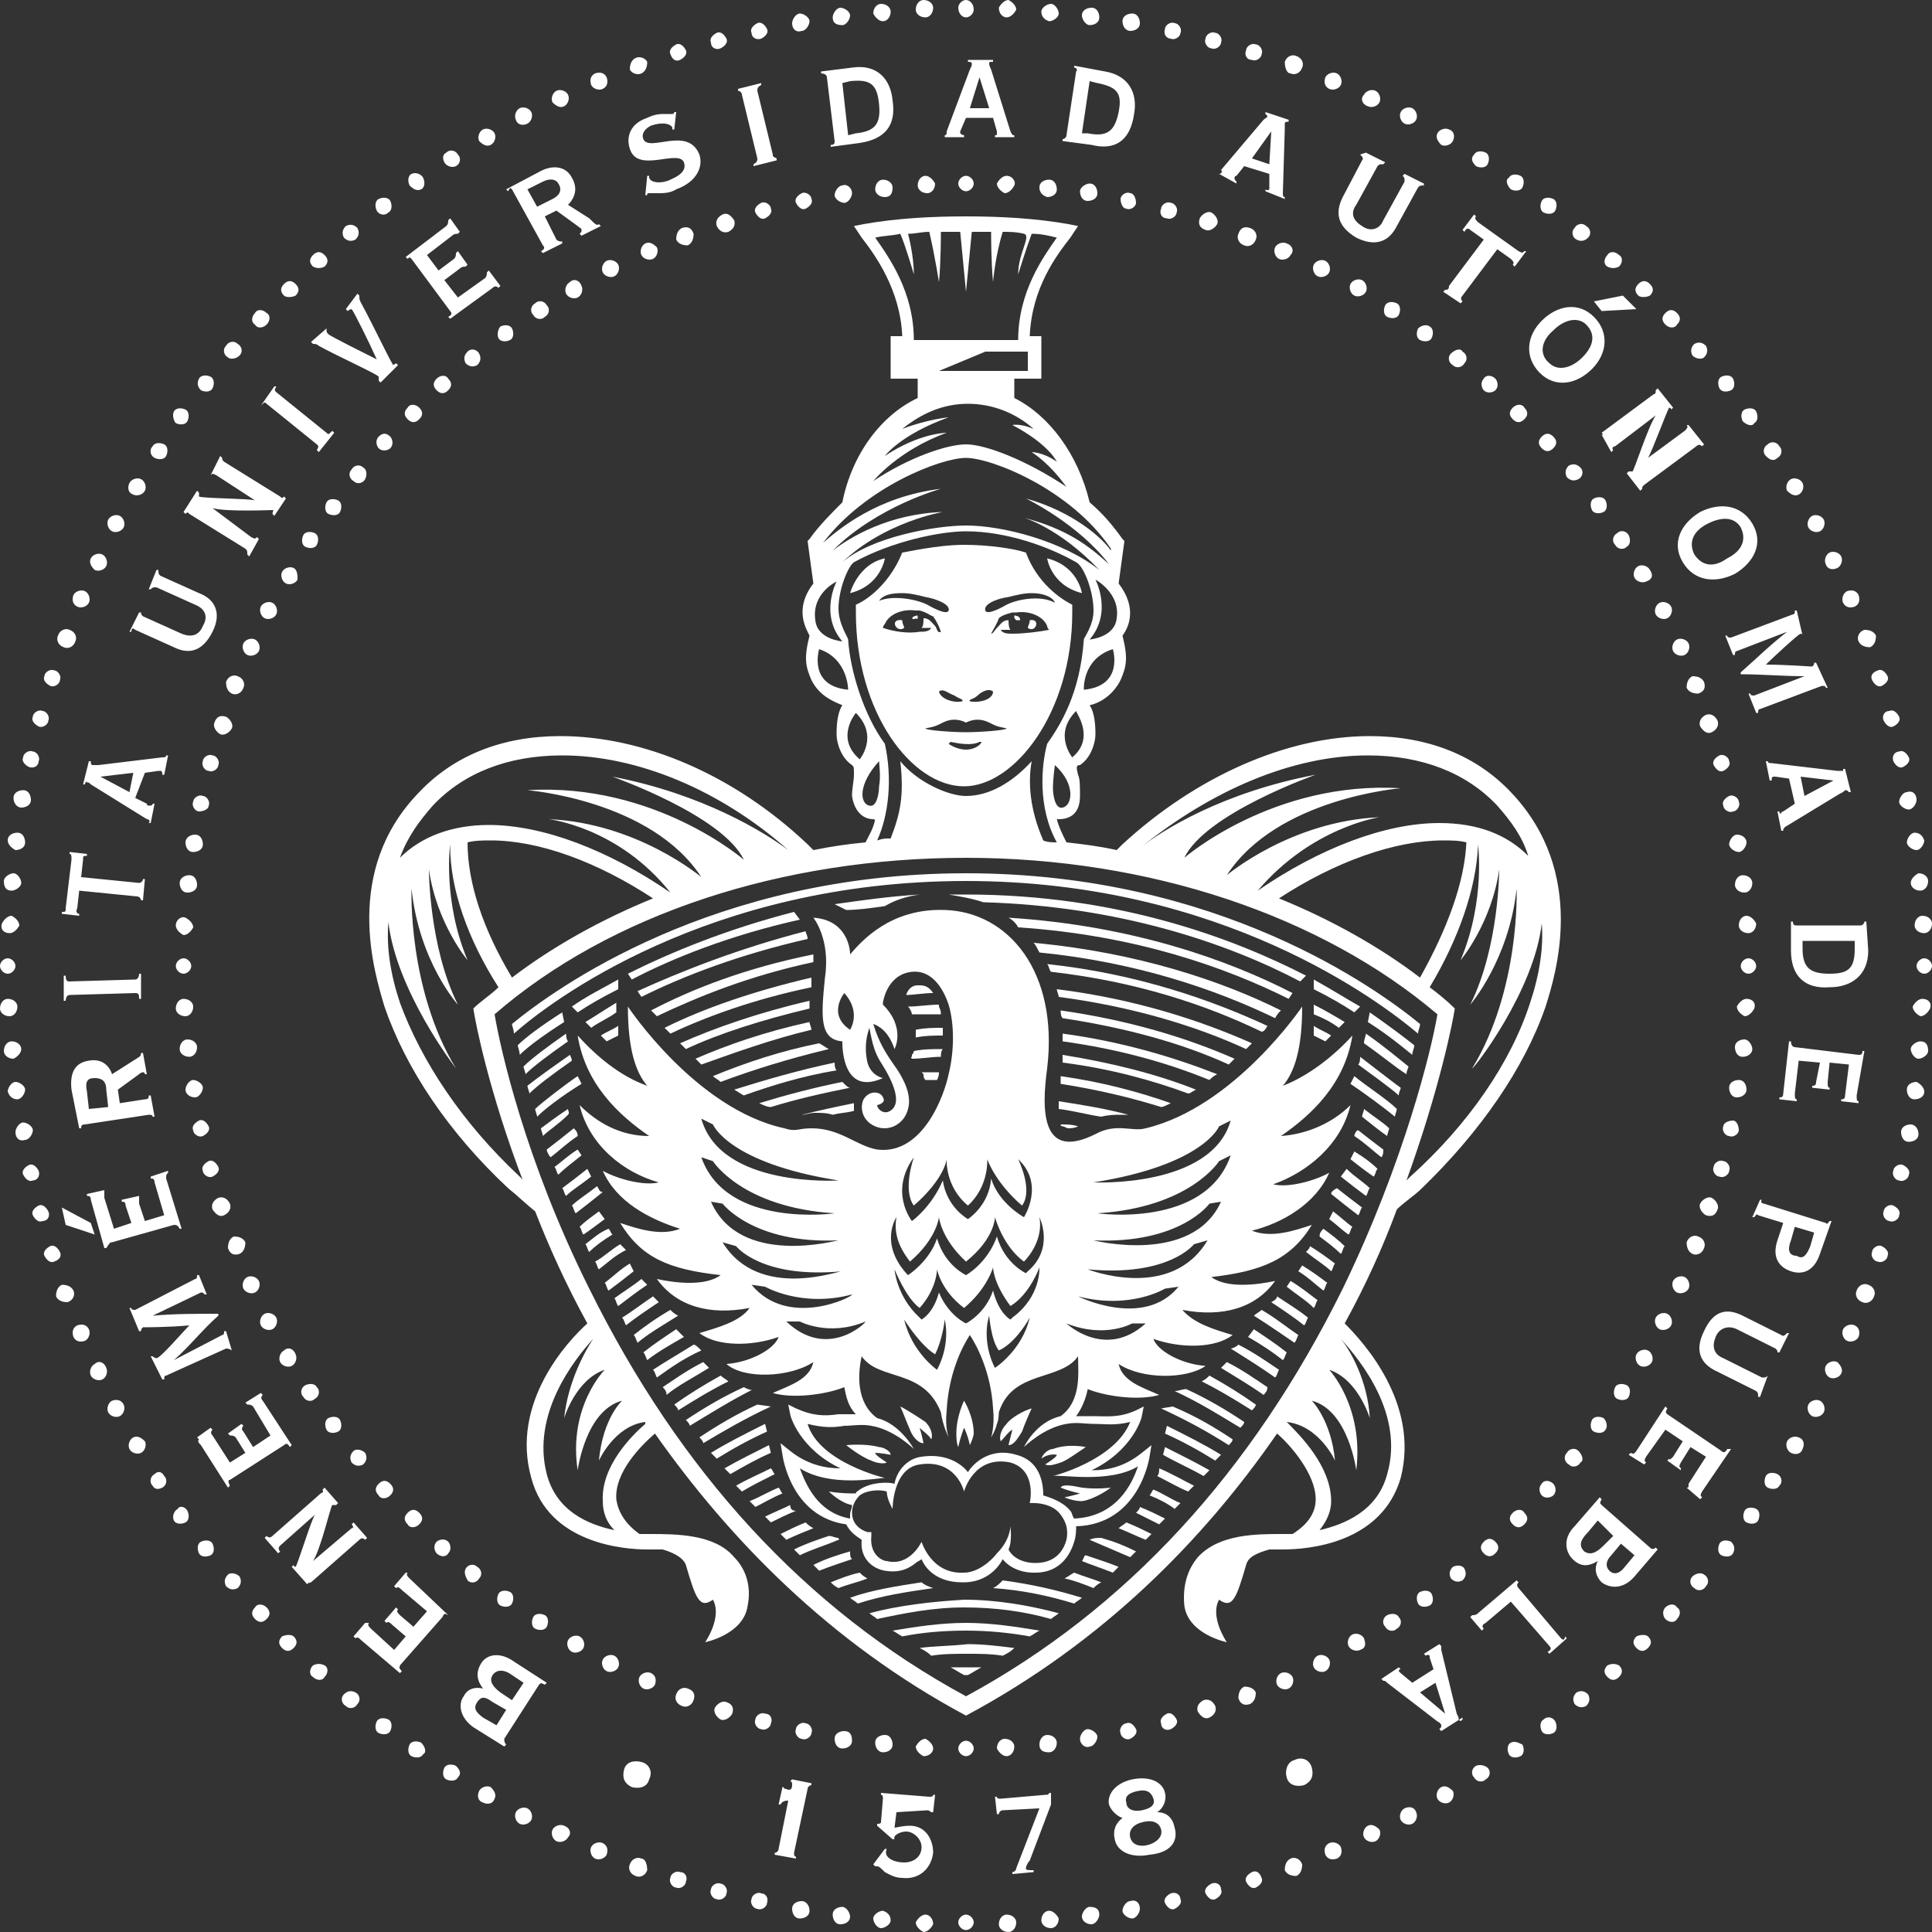
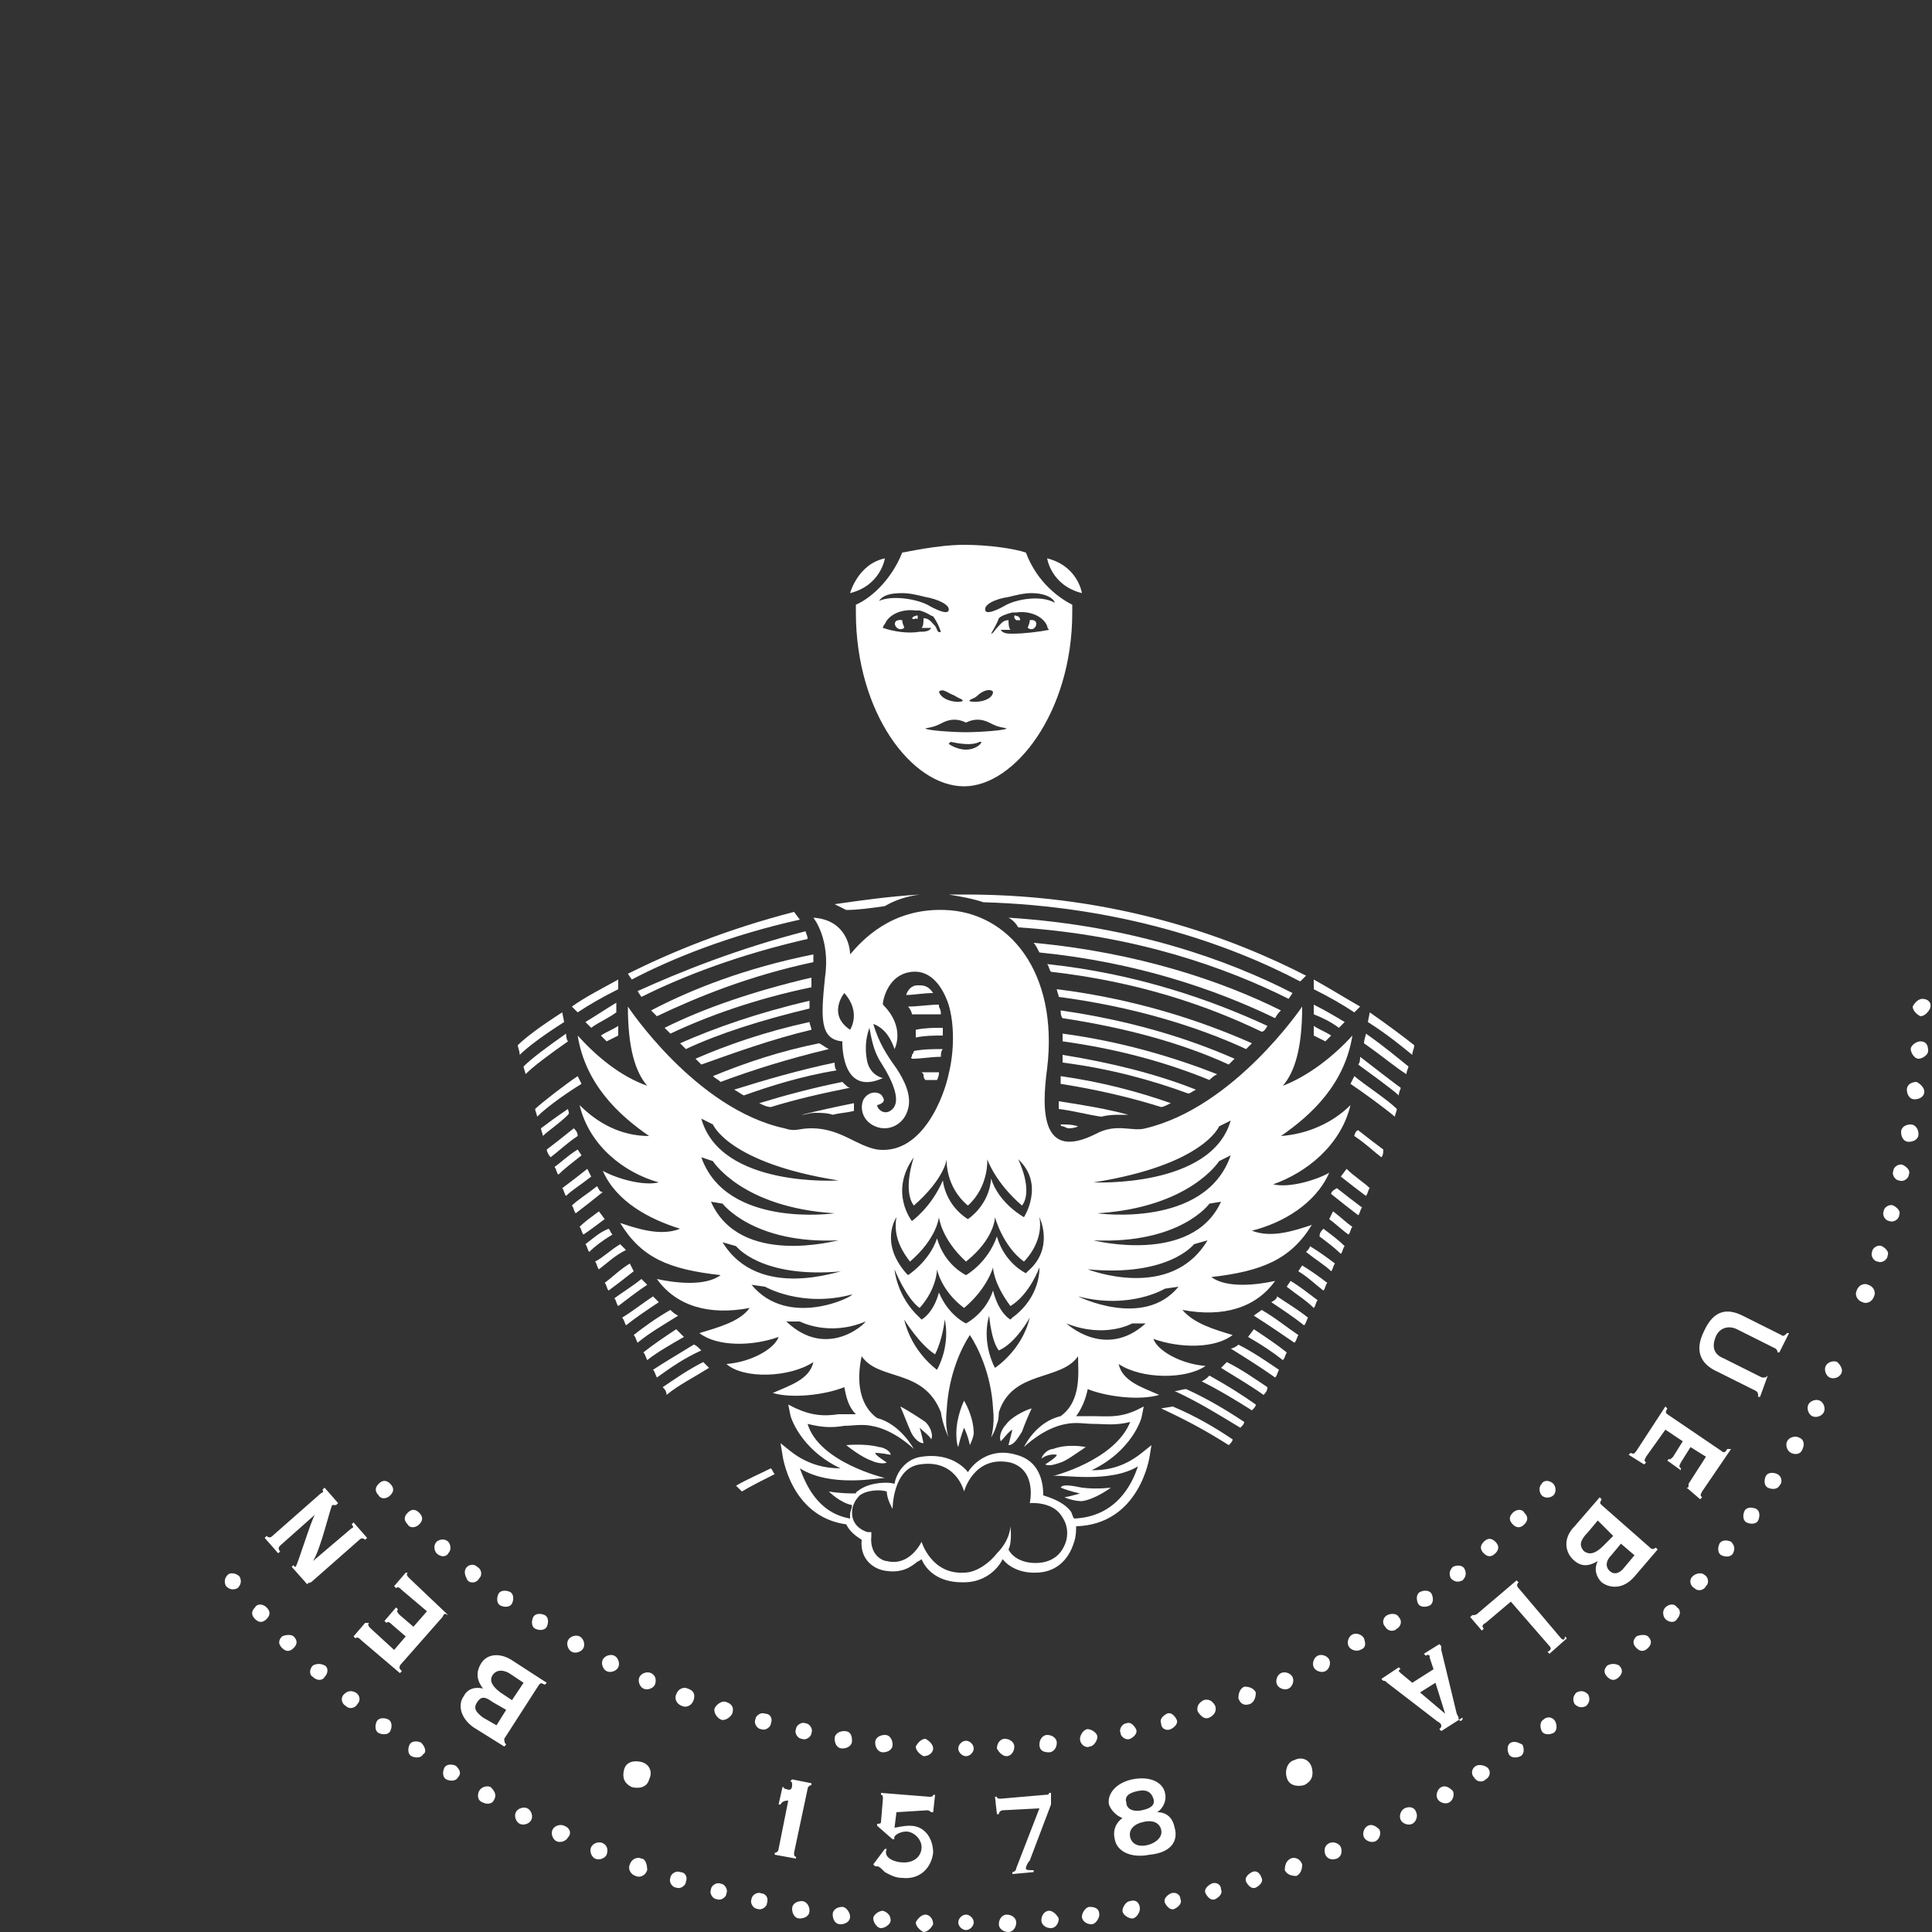
<svg xmlns="http://www.w3.org/2000/svg" height="2500" viewBox="0 0 100 100" width="2500">
  <rect x="0" y="0" width="100" height="100" fill="#333333" stroke="none" />
  <g fill="#fff">
-     <path d="m.5 48.3c.2 0 .4-.2.5-.4 0-.2-.2-.4-.4-.5-.2 0-.4.2-.5.4-.1.3.1.5.4.5m-.1 2.1c.2 0 .4-.2.4-.4s-.2-.4-.4-.4-.4.2-.4.4.2.4.4.4m4.2 18.4c-.1-.2-.3-.3-.6-.2-.2.1-.3.3-.2.6.1.2.3.3.6.2.2-.1.3-.4.2-.6m-3.5-14.5c0-.2-.2-.4-.5-.4-.2 0-.4.2-.4.5 0 .2.2.4.5.4.2-.1.4-.3.4-.5m2 10.5c-.1-.2-.3-.4-.5-.3s-.4.3-.3.5.3.4.5.3c.3-.1.4-.3.3-.5m.7 2c-.1-.2-.3-.3-.6-.3-.2.1-.3.3-.3.6.1.2.3.3.6.3.3-.1.4-.4.3-.6m-1.3-4.1c-.1-.2-.3-.4-.5-.3s-.4.3-.3.5.3.4.5.3c.3 0 .4-.3.3-.5m-1.6-5.8c.2 0 .4-.3.4-.5s-.3-.4-.5-.4-.4.3-.4.5c.1.3.3.4.5.4m0-4.8c0-.2-.2-.4-.5-.4-.2 0-.4.2-.4.5 0 .2.2.4.5.4.2 0 .4-.2.4-.5m20.4-38.7 2 2.7c.1.1.1.2-.1.3l.1.1 2.2-1.6c.1-.1.2-.1.3 0l.1-.1-.6-.8-.1.1c0 .1 0 .2-.1.3l-1.4 1-.7-.9.8-.6c.1-.1.2-.1.3-.1l.1-.1-.5-.7-.1.1c0 .1 0 .2-.1.3l-.8.6-.6-.8 1.3-1c.1-.1.2-.1.3-.1l.1-.1-.5-.7-.1.1c0 .1 0 .2-.1.3l-2.1 1.6.1.1c.1-.1.1-.1.2 0m-20.7 32.7c.2 0 .5-.2.5-.4s-.2-.5-.4-.5-.5.2-.5.4c0 .3.1.5.4.5m.7 12.9c.2 0 .4-.3.4-.5s-.3-.4-.5-.4-.4.3-.4.5c0 .3.2.5.5.4m.7 1.6c-.1-.2-.3-.4-.5-.3s-.4.3-.3.5.3.4.5.3c.2 0 .4-.2.3-.5m13.8 11.1c-.2.1-.3.4-.1.6.1.2.4.3.6.1.2-.1.3-.4.1-.6-.1-.2-.4-.2-.6-.1m3-47.5c-.2-.2-.5-.1-.6.1-.2.2-.1.5.1.6.2.2.5.1.6-.1s.1-.5-.1-.6m.8-1.6c-.2.2-.1.5 0 .6.2.2.5.1.6 0 .2-.2.1-.5 0-.6-.2-.2-.4-.2-.6 0m-10.4 55.5c-.2.1-.3.4-.2.6s.4.2.6.1.2-.4.1-.6-.4-.3-.5-.1m7.7-61.1-.8.7.1.1c.1 0 .2 0 .3.1.9.5 3.1 1.5 3.1 1.6v.2l.1.1.9-.9-.1-.1c-.1.1-.2.1-.2 0-.1-.1-1-2-1.6-3.1-.1-.2-.1-.2-.1-.4l-.1-.1-.6.8.1.1c.1-.1.2-.1.2-.1.1.1.9 1.7 1.3 2.6-.8-.4-2.4-1.2-2.5-1.3s-.1-.1-.1-.3zm1.4 58.1c-.2.2-.2.4-.1.6.2.2.4.2.6.1.2-.2.2-.4.1-.6-.2-.2-.5-.2-.6-.1m-7.9-.3 1.4 2.2.1-.1c-.1-.2-.1-.3 0-.3l2.8-1.8c.1-.1.2-.1.3.1l.1-.1-1.5-2.3c-.1-.1-.1-.2 0-.3l-.1-.1-.8.5.1.1c.1 0 .2 0 .3.1l.9 1.5-.9.6-.5-.8c-.1-.1-.1-.2 0-.3l-.1-.1-.7.5.1.1c.1 0 .2 0 .3.1l.5.8-.8.5-.9-1.4c-.1-.1-.1-.2 0-.3l-.1-.1-.7.5.1.1c-.1.1 0 .2.1.3m13.8-56.6c-.2.2-.2.4-.1.6.2.2.4.2.6.1.2-.2.2-.4.1-.6s-.4-.3-.6-.1m-5.8-5.8c.2-.2.2-.4.1-.6-.2-.2-.4-.2-.6-.1-.2.2-.2.4-.1.6.2.2.4.2.6.1m4.2 7.2c-.2.2-.2.4 0 .6s.4.2.6 0 .2-.4 0-.6c-.1-.2-.4-.2-.6 0m-2.5-8.6c.2-.1.2-.4.1-.6s-.4-.2-.6-.1-.2.4-.1.6.4.3.6.1m-9.1 49.9c.2-.1.4-.3.3-.5s-.3-.4-.5-.3-.4.3-.3.5c0 .2.3.4.5.3m5.3-33.3c-.2-.1-.5-.1-.6.1s-.1.5.1.6.5.1.6-.1.1-.5-.1-.6m-4.3 42.3-.3-1h-.1c0 .1 0 .2-.1.2l-2.5 1.3c.8-.7 1.5-1.6 2.3-2.3v-.1c-1.2 0-2.3 0-3.4.1l2.5-1.2c.1 0 .1 0 .2.1h.1l-.4-1h-.1c0 .1 0 .2-.1.2l-3.1 1.6c-.1 0-.2 0-.2-.1h-.1l.5 1.2h.1c0-.1 0-.1.1-.2.1 0 1.4 0 2.4-.1-.3.3-1.5 1.7-1.7 1.7 0 0-.1 0-.2-.1h-.1l.6 1.2h.1c0-.1 0-.2.1-.2l3.1-1.4c.2 0 .3.1.3.1m4.8-56.1c.2-.2.2-.4 0-.6s-.4-.2-.6 0-.2.4 0 .6c.2.1.4.1.6 0m-1.5 1.5c.2-.2.2-.4 0-.6s-.4-.2-.6 0-.2.4 0 .6c.1.1.4.1.6 0m2.2 10.6c-.2-.1-.5-.1-.6.1s-.1.5.1.6.5.1.6-.1.1-.5-.1-.6m-4-4.9c.2-.2.2-.2.3-.1l2.6 2.1c.1.1.1.1 0 .3l.1.1.8-1-.1-.1c-.2.2-.2.2-.3.1l-2.6-2.1c-.1-.1-.1-.1 0-.3h-.1zm3.5 52.4c-.2.1-.2.4-.1.6s.4.2.6.1.2-.4.1-.6-.4-.2-.6-.1m-9 2.9c-.2.1-.3.4-.1.6.1.2.3.2.5.1s.3-.4.1-.6c-.1-.2-.3-.3-.5-.1m-3.1-5.7c-.2.1-.3.4-.2.6s.4.3.6.2.3-.4.2-.6c-.1-.3-.4-.4-.6-.2m2 3.8c-.2.1-.3.4-.2.6s.4.3.6.2.3-.4.2-.6c-.2-.2-.4-.3-.6-.2m-1.1-1.9c-.2.1-.3.4-.2.6s.4.3.6.2.3-.4.2-.6-.3-.3-.6-.2m15.3-51.4c-.2.2-.2.4 0 .6s.4.2.6 0 .2-.4 0-.6-.5-.2-.6 0m-13.9 30.6h.1v-1.3h-.1c0 .2-.1.3-.2.3l-3.4.1c-.1 0-.2 0-.2-.3h-.1v1.3h.1c0-.2.1-.3.2-.3l3.4-.1c.2 0 .2.1.2.3m-3.1 6.7h.1c0-.1 0-.2.2-.2l3.3-.5c.1 0 .2 0 .2.1h.1l-.2-1.1h-.1c0 .1 0 .2-.2.2l-1.3.2-.1-.7 1.1-.8c.1-.1.2-.1.2-.1.1 0 .1.1.1.1h.1l-.2-1.1h-.1c0 .2-.1.2-.4.4l-1.1.7c-.2-.6-.7-.8-1.2-.7-.7.1-1 .6-.9 1.5zm.8-2.6c.3 0 .6.1.6.6l.1.9-1 .1-.1-.9c-.1-.5 0-.7.4-.7m6.7 7.1c.2-.1.4-.3.3-.6-.1-.2-.3-.4-.6-.3-.2.1-.4.3-.3.6.2.3.4.4.6.3m-.5-25.5c-.1.2.1.5.3.6s.5-.1.6-.3-.1-.5-.3-.6c-.3-.1-.5 0-.6.3m.9-1.5c.2.1.5 0 .6-.3.1-.2 0-.5-.3-.6-.2-.1-.5 0-.6.3 0 .3.1.5.3.6m-8.6 27.5 1.5.5-.2-.6-1.5-.8zm9 1.5c.2-.1.3-.3.3-.6-.1-.2-.3-.3-.6-.3-.2.1-.3.3-.3.6.1.3.3.4.6.3m.8 2c.2-.1.3-.4.2-.6s-.4-.3-.6-.2-.3.4-.2.6.4.3.6.2m-9.8-19.9c0 .2 0 .2-.2.2v.1l.9.1v-.1c-.1 0-.2-.1-.1-.3l.1-.9 3 .3c.1 0 .2.1.2.2h.1l.1-1.1h-.1c0 .1-.1.2-.2.2l-3-.3.1-.9c0-.2 0-.2.2-.2v-.1l-.9-.1v.1c.1 0 .1.1.1.3zm1.2-7.6-.3 1.2h.1c0-.1.1-.2.1-.1.1 0 .1 0 .2.1l2.9 1.8c.1 0 .2.1.1.2h.1l.2-1h-.1c0 .1-.1.1-.2.1 0 0-.1 0-.1-.1l-.6-.3.5-1.3.7-.1h.1c.1 0 .1.1.1.2h.1l.2-1h-.1c0 .1-.1.1-.2.1l-3.3.4h-.3c-.1 0-.1-.1-.1-.2zm.6.8 1.7-.2-.2 1zm4.1 5.5c0 .2.1.5.4.5.2 0 .5-.1.5-.4 0-.2-.1-.5-.4-.5s-.5.2-.5.4m.2 6c-.2 0-.4.2-.4.5 0 .2.2.4.5.4.2 0 .4-.2.4-.5 0-.2-.2-.4-.5-.4m0-1.3c.2 0 .4-.2.4-.4s-.2-.4-.4-.4-.4.2-.4.4.2.4.4.4m.3 4.3c.2 0 .4-.2.4-.5 0-.2-.2-.4-.5-.4-.2 0-.4.2-.4.5 0 .2.2.4.5.4m.3 2.1c.2 0 .4-.3.4-.5s-.3-.4-.5-.4-.4.3-.4.5.2.4.5.4m.3 23c-.2.1-.2.4-.1.6s.4.2.6.1.2-.4.1-.6-.4-.2-.6-.1m.1-40.4c-.1.2.1.5.3.5.2.1.5-.1.5-.3.1-.2-.1-.5-.3-.5-.2-.1-.5.1-.5.3m-.5 2.1c-.1.2.1.5.3.5s.5-.1.5-.3c.1-.2-.1-.5-.3-.5-.2-.1-.5.1-.5.3m-.4 2.1c0 .2.1.5.4.5.2 0 .5-.1.5-.4 0-.2-.1-.5-.4-.5s-.5.2-.5.4m-3.8 20.7 3.2-.9c.1 0 .2 0 .3.2h.1l-.8-2.6c0-.2 0-.2.1-.3v-.1l-.9.3v.1c.1 0 .2 0 .2.2l.5 1.7-1 .3-.3-.9v-.4l-.9.2v.1c.1 0 .2 0 .2.2l.3.9-.9.3-.5-1.6v-.4l-.9.2v.1c.1 0 .2 0 .2.2l.7 2.5h.1c.2-.3.2-.3.3-.3m-5-20.3c.2 0 .5-.1.5-.4 0-.2-.1-.5-.4-.5-.2 0-.5.1-.5.4 0 .2.2.4.4.5m8.3 3.9c0 .2.2.4.4.5.2 0 .4-.2.5-.4 0-.2-.2-.4-.4-.5s-.5.1-.5.4m5-16.7c-.2-.1-.5 0-.6.2s0 .5.2.6.5 0 .6-.2 0-.5-.2-.6m-11.5 4.3c.2.1.5-.1.5-.3.1-.2-.1-.5-.3-.5-.2-.1-.5.1-.5.3-.1.2.1.4.3.5m-1.1 4.2c.3.1.5-.1.5-.3.1-.2-.1-.5-.3-.5-.2-.1-.5.1-.5.3-.1.2.1.4.3.5m.5-2.1c.2.1.5-.1.5-.3.1-.2-.1-.5-.3-.5-.2-.1-.5.1-.5.3-.1.2.1.4.3.5m10.4-19.2c.2-.2.1-.5-.1-.6-.2-.2-.5-.1-.6.1-.2.2-.1.5.1.6.1.1.4.1.6-.1m-1.5 6.2c.1-.1.1-.1.3 0l2 1.3c-.3-.1-2.7-.1-2.9-.2v-.2l-.1-.1-.7 1.1.1.1c.1-.1.1-.1.2 0l2.9 1.8c.1.1.1.1.1.3l.1.1.5-.9-.1-.1c-.1.1-.1.1-.3 0l-2-1.5c.7.2 3 .1 3.1.1s0 .1 0 .2l.1.1.6-.9-.1-.1c-.1.1-.1.1-.2 0l-2.9-1.8c-.1-.1-.1-.1-.1-.2l-.1-.1zm2.9-7.8c.2-.2.2-.5 0-.6-.2-.2-.5-.2-.6 0-.2.2-.2.5 0 .6.1.2.4.2.6 0m-12.7 25c.2 0 .5-.1.5-.4 0-.2-.1-.5-.4-.5-.2 0-.5.1-.5.4s.2.5.4.5m14.1-12.4c-.2-.1-.5 0-.6.2s0 .5.2.6.5 0 .6-.2c0-.2 0-.5-.2-.6m-.5 40.5c-.2.1-.3.4-.2.6s.4.3.6.2.3-.4.2-.6c-.1-.3-.4-.4-.6-.2m-9.8-40.4c.2.1.5 0 .6-.2s0-.5-.2-.6-.5 0-.6.2 0 .4.2.6m2-3.9c.2.1.5 0 .6-.2s0-.5-.2-.6-.5 0-.6.2-.1.5.2.6m2.2-3.7c.2.1.5.1.6-.1s.1-.5-.1-.6-.5-.1-.6.1 0 .5.1.6m-1.1 1.8c.2.1.5.1.6-.1s.1-.5-.1-.6-.5-.1-.6.1c-.2.2-.1.5.1.6m5.2 9.4c-.2-.1-.5 0-.6.2s0 .5.2.6.5 0 .6-.2 0-.5-.2-.6m-9.9.4c.2.1.5 0 .6-.3.1-.2 0-.5-.3-.6-.2-.1-.5 0-.6.3-.1.2 0 .5.3.6m7.1-13.3c.2.1.5.1.6-.1s.1-.5-.1-.6-.5-.1-.6.1-.1.4.1.6m3.3 47.8c-.2.1-.3.4-.2.6s.4.3.6.2.3-.4.2-.6-.4-.3-.6-.2m-9.7-36.6c.2.1.5 0 .6-.2s0-.5-.2-.6-.5 0-.6.2c-.1.3 0 .5.2.6m1.8-3.9c.2.1.5 0 .6-.2s0-.5-.2-.6-.5 0-.6.2 0 .5.2.6m1.2 5.1 2 .9c.8.4 1.5.2 2-.8s.1-1.7-.7-2l-2-.9c-.1-.1-.1-.1-.1-.3h-.1l-.4 1h.1c.1-.1.1-.1.3-.1l2 .9c.5.2.7.6.4 1.1-.2.5-.6.6-1.1.4l-2-.9c-.1-.1-.1-.1-.1-.2h-.1l-.5 1h.1c0-.2.1-.2.2-.1m3.5 26.2c.2-.1.4-.3.3-.5s-.3-.4-.5-.3-.4.3-.3.5c0 .2.3.4.5.3m86.1-11.1h-.1c0 .1-.1.2-.2.2h-3.3c-.1 0-.2 0-.2-.2h-.1v1.5c0 1.3.7 2 2 1.9 1.1 0 2-.6 2-1.9zm-1.9 2.7c-1 0-1.4-.3-1.4-1.3v-.4h2.7v.4c0 1-.3 1.3-1.3 1.3m-5.1-30.2c.2-.1.2-.4.1-.6s-.4-.2-.6-.1-.2.4-.1.6.4.2.6.1m-4.3 49.7c-.2-.1-.5 0-.6.2s0 .5.2.6.5 0 .6-.2 0-.5-.2-.6m-2.4-47.4.5.9.1-.1c-.1-.1 0-.2.1-.2l2.1-1.6c-.4.6-1.1 2.8-1.2 2.9h-.2l-.1.1.7.9.1-.1c0-.1 0-.1.1-.2l2.7-2c.1-.1.2-.1.3 0l.1-.1-.8-1h-.1c.1.1 0 .2-.1.3l-1.9 1.4c.2-.3 1-2.5 1.1-2.6 0 0 .1 0 .1.1l.1-.1-.8-1-.1.1c0 .1 0 .2-.1.2l-2.7 2c.1.1.1.1 0 .1m2.5 7c-.1-.2-.4-.3-.6-.2s-.3.4-.2.6.4.3.6.2c.3-.1.4-.3.2-.6m.9 38.5c-.2-.1-.5 0-.6.2s0 .5.2.6.5 0 .6-.2 0-.5-.2-.6m.2-36.6c-.1-.2-.4-.3-.6-.2s-.3.4-.2.6.4.3.6.2.3-.4.2-.6m1.7-12.9c.2-.2.2-.4.1-.6-.2-.2-.4-.2-.6-.1-.2.2-.2.4-.1.6.2.2.5.2.6.1m-12.1-6.6.7.5-1.8 2.4c0 .2-.1.2-.2.2l-.1.1.9.6.1-.1c-.1-.1-.1-.2 0-.3l1.8-2.4.7.5c.1.1.2.2.1.3l.1.1.6-.8h-.1c-.1.1-.1.1-.3 0l-2.1-1.5c-.1-.1-.2-.2-.1-.3l-.1-.1-.6.8.1.1c.1-.2.2-.2.3-.1m18.1 15.6c.2-.1.3-.4.2-.6s-.4-.3-.6-.2-.3.4-.2.6.4.3.6.2m1.2 3.7c.1.2.3.3.6.2.2-.1.3-.3.2-.6-.1-.2-.3-.3-.6-.2-.2.1-.3.4-.2.6m-2.3-5.6c.2-.1.3-.4.2-.6s-.4-.3-.6-.2-.3.4-.2.6c.2.2.4.3.6.2m-1.1-1.9c.2-.1.3-.4.1-.6-.1-.2-.4-.3-.6-.1-.2.1-.3.4-.1.6s.4.3.6.1m-1.2-1.8c.2-.1.2-.4.1-.6s-.4-.2-.6-.1-.2.4-.1.6c.2.2.5.3.6.1m2.5 11-.3-1.3h-.1c0 .1 0 .2-.1.2l-3.2 1.2c-.1 0-.2 0-.2-.1h-.1l.4 1h.1c0-.1 0-.2.1-.2l2.6-1c-.9.7-1.6 1.4-2.4 2.1v.1c1.1 0 2.2.1 3.3.1l-2.6 1c-.1 0-.2 0-.2-.1h-.1l.4 1h.1c0-.1 0-.2.1-.2l3.2-1.2c.1 0 .2 0 .2.1h.1l-.6-1.3h-.1c0 .1 0 .1-.1.2-.1 0-1.4-.1-2.4-.1.3-.3 1.7-1.6 1.8-1.6 0 0 .1 0 .1.1m-6.5-16.1c.2-.2.2-.4 0-.6s-.4-.2-.6 0-.2.4 0 .6.5.2.6 0m-5.1 58.3c-.2-.2-.5-.1-.6.1-.2.2-.1.5.1.6.2.2.5.1.6-.1.2-.1.1-.4-.1-.6m.1-50.9c-.2-.2-.4-.2-.6-.1-.2.2-.2.4-.1.6.2.2.4.2.6.1s.3-.4.1-.6m.6-5.1c.8-.8.9-1.9.1-2.7s-1.9-.6-2.7.2-.9 1.9-.1 2.7 1.9.6 2.7-.2m-2-2c.6-.6 1.3-.7 1.7-.3.5.5.4 1.1-.2 1.7s-1.3.7-1.7.3c-.5-.4-.5-1.1.2-1.7m-2.2-7.3c.2.1.5.1.6-.1s.1-.5-.1-.6-.5-.1-.6.1c-.2.1-.1.4.1.6m-1.8-1.2c.2.1.5.1.6-.1s.1-.5-.1-.6-.5-.1-.6.1c-.2.2-.1.4.1.6m3.5 2.4c.2.1.5.1.6-.1s.1-.5-.1-.6-.5-.1-.6.1-.1.5.1.6m-.1 11.6c-.2.2-.2.4 0 .6s.4.2.6 0 .2-.4 0-.6-.4-.2-.6 0m2.4-10.3c.2-.2.1-.5-.1-.6-.2-.2-.5-.1-.6.1-.2.2-.1.5.1.6s.4.1.6-.1m.9 13.6c-.1-.2-.4-.2-.6-.1s-.2.4-.1.6.4.2.6.1.2-.4.1-.6m1.1 45.8c-.2-.1-.5-.1-.6.1s-.1.5.1.6.5.1.6-.1.1-.5-.1-.6m-1.2 1.7c-.2-.1-.5-.1-.6.1s-.1.5.1.6.5.1.6-.1c.1-.1.1-.4-.1-.6m1.7-57.4-.7-.7-1.5.3.4.5zm-.4 11.7c-.1-.2-.4-.3-.6-.1-.2.1-.3.4-.1.6.1.2.4.3.6.1.2-.1.2-.4.1-.6m-.5-13.9c.2-.2.2-.5 0-.6-.2-.2-.5-.2-.6 0-.2.2-.2.5 0 .6s.4.1.6 0m1.6 1.5c.2-.2.2-.4 0-.6s-.4-.2-.6 0-.2.4 0 .6c.1.1.4.1.6 0m9.7 14.1c.2-.1.3-.4.2-.6s-.4-.3-.6-.2-.3.4-.2.6c.1.3.4.3.6.2m-2.4 36.4c.6.2 1.2 0 1.5-.9l.6-1.7h-.1c-.1.1-.1.2-.2.1l-3.2-1c-.1 0-.2-.1-.1-.2h-.1l-.4.9h.1c.1-.1.1-.2.2-.1l1.3.4-.3.9c-.3.9.1 1.4.7 1.6m0-1.6.2-.7 1 .3-.2.7c-.2.5-.4.7-.7.5-.4 0-.5-.3-.3-.8m3.8-9.8h-.1c0 .2-.1.2-.2.2l-3.3-.4c-.1 0-.2-.1-.2-.3h-.1l-.3 2.7c0 .2-.1.2-.2.2v.1l.9.1v-.1c-.1 0-.1-.1-.1-.3l.2-1.7 1.1.1-.2 1c0 .2-.1.2-.2.2v.1l.9.1v-.1c-.1 0-.1-.1-.1-.3l.1-1 1 .1-.2 1.6c0 .2-.1.2-.2.2v.1l.9.1v-.1c-.1 0-.1-.1-.1-.3zm-.3-21.2c.1.2.3.3.6.3.2-.1.3-.3.3-.6-.1-.2-.3-.3-.6-.3-.3.1-.4.4-.3.6m-5.8 18.5c-.2 0-.4.2-.5.4 0 .2.2.4.4.5.2 0 .4-.2.5-.4.1-.3-.1-.5-.4-.5m-.2-6.4c-.2 0-.4.2-.4.5 0 .2.2.4.5.4.2 0 .4-.2.4-.5 0-.2-.2-.4-.5-.4m6.7-10.1c.1.2.3.4.5.3s.4-.3.3-.5-.3-.4-.5-.3c-.3.1-.4.3-.3.5m-6.4 14.4c-.2 0-.4.2-.4.4s.2.4.4.4.4-.2.4-.4-.2-.4-.4-.4m-.1-2.2c-.2 0-.4.2-.4.5 0 .2.2.4.5.4.2 0 .4-.2.4-.5-.1-.2-.3-.4-.5-.4m8.5-1.7c0 .2.2.4.5.4.2 0 .4-.2.4-.5 0-.2-.2-.4-.5-.4-.2.1-.4.3-.4.5m.7 3.9c-.2 0-.4.2-.4.4s.2.4.4.4.4-.2.4-.4-.2-.4-.4-.4m-77.8-39.8c.2-.1.2-.4.1-.6s-.4-.3-.6-.2-.2.4-.1.6c.2.2.4.3.6.2m77.3 38.1c0 .2.2.4.5.4.2 0 .4-.2.4-.5 0-.2-.2-.4-.5-.4-.2 0-.4.2-.4.5m-1.1-8.5c.1.2.3.4.5.3s.4-.3.3-.5-.3-.4-.5-.3c-.2 0-.4.2-.3.5m1.1 3.7c-.2 0-.4.3-.4.5s.3.4.5.4.4-.3.4-.5c-.1-.3-.3-.4-.5-.4m-.4-2.1c-.2 0-.4.3-.4.5s.3.4.5.4.4-.3.4-.5c0-.3-.2-.5-.5-.4m-1.2-3.7c.1.2.3.4.5.3s.4-.3.3-.5-.3-.4-.5-.3c-.3 0-.4.3-.3.5m-8 23.3c.1-.2-.1-.5-.3-.5-.2-.1-.5.1-.5.3-.1.2.1.5.3.5.2.1.5-.1.5-.3m-.6 2c.1-.2-.1-.5-.3-.6s-.5.1-.6.3.1.5.3.6c.3.1.5 0 .6-.3m-1.3 2.3c.2.1.5 0 .6-.3.1-.2 0-.5-.3-.6-.2-.1-.5 0-.6.3 0 .3.1.5.3.6m-.8 2c.2.1.5 0 .6-.2s0-.5-.2-.6-.5 0-.6.2 0 .5.2.6m3.9-12.6c0-.2-.2-.5-.4-.5s-.5.1-.5.4c0 .2.1.5.4.5s.5-.2.5-.4m-.3 2.1c0-.2-.1-.5-.4-.5-.2 0-.5.1-.5.4 0 .2.1.5.4.5s.5-.2.5-.4m-.4 2.1c0-.2-.1-.5-.3-.5s-.5.1-.5.3c-.1.2.1.5.3.5.2.1.5-.1.5-.3m.7-31.4c-.6-1-1.7-1.1-2.7-.6-1 .6-1.5 1.6-.9 2.6s1.7 1.1 2.7.6c1-.6 1.5-1.6.9-2.6m-3 1.6c-.3-.6-.1-1.2.7-1.6s1.4-.3 1.7.2c.3.6.1 1.2-.7 1.6-.7.5-1.3.4-1.7-.2m-1.1 5c.1.2.4.3.6.2s.3-.4.2-.6-.4-.3-.6-.2-.3.4-.2.6m2.4 5.4c-.2.1-.4.3-.3.5s.3.4.5.3.4-.3.3-.5c0-.2-.3-.4-.5-.3m.5 2.1c-.2.1-.4.3-.3.5 0 .2.3.4.5.3.2 0 .4-.3.3-.5 0-.2-.3-.4-.5-.3m-.9-3.3c.2-.1.4-.3.3-.6-.1-.2-.3-.4-.6-.3-.2.1-.4.3-.3.6.2.3.4.4.6.3m-.4-2.6c-.1-.2-.3-.3-.6-.3-.2.1-.3.3-.3.6.1.2.3.3.6.3.3-.1.4-.3.3-.6m1.7 7.9c-.2 0-.4.3-.4.5s.3.4.5.4.4-.3.4-.5-.2-.4-.5-.4m5.5-3.3h-.3l-3.4-.4c-.1 0-.2 0-.2-.1h-.1l.2 1h.1c0-.1 0-.2.1-.2h.1l.7.1.3 1.3-.6.4s-.1 0-.1.1c-.1 0-.1 0-.1-.1h-.1l.2 1h.1c0-.1 0-.1.1-.2l2.8-1.7c.2-.1.2-.1.3-.2.1 0 .1 0 .2.1h.1l-.3-1.2h-.1zm-2 1.3-.2-1 1.7.2zm-54-39.2c.2-.1.4-.3.3-.5s-.3-.4-.5-.3-.4.3-.3.5c0 .2.2.4.5.3m2.1-.4c.2 0 .4-.3.4-.5s-.3-.4-.5-.4-.4.3-.4.5c0 .3.2.5.5.4m0 8.4c-.2.1-.4.3-.3.5s.3.4.5.3.4-.3.3-.5c0-.2-.3-.4-.5-.3m-2.1.5c-.2.1-.4.3-.3.5s.3.4.5.3.4-.3.3-.5c0-.2-.3-.4-.5-.3m38.9 10.6c-.2.2-.2.4 0 .6s.4.2.6 0 .2-.4 0-.6c-.1-.2-.4-.2-.6 0m-40.9-10c-.2.1-.4.3-.3.6.1.2.3.4.6.3.2-.1.4-.3.3-.6-.2-.3-.4-.4-.6-.3m6.2-1.5c-.2 0-.4.3-.4.5s.3.4.5.4.4-.3.4-.5c0-.3-.3-.5-.5-.4m2.1-.3c-.2 0-.4.2-.4.5 0 .2.2.4.5.4s.4-.2.4-.5c0-.2-.2-.4-.5-.4m2.2-.2c-.2 0-.4.2-.4.5 0 .2.2.4.5.4.2 0 .4-.2.4-.5-.1-.2-.3-.4-.5-.4m0-8.2c.2 0 .4-.2.4-.5 0-.2-.2-.4-.5-.4-.2 0-.4.2-.4.5 0 .2.2.4.5.4m1.7 8.6c0 .2.2.4.4.4s.4-.2.4-.4-.2-.4-.4-.4-.4.2-.4.4m-6.8-5.5.4 3.3c0 .1 0 .2-.2.2v.1l1.5-.2c1.3-.2 1.9-.9 1.7-2.2-.1-1.1-.8-1.9-2.1-1.7l-1.6.2v.1c.2 0 .3.1.3.2m1.2.2c1-.1 1.4.1 1.5 1.2.1 1-.2 1.4-1.2 1.5l-.4.1-.3-2.7zm1.7-3.1c.2 0 .4-.2.4-.5 0-.2-.2-.4-.5-.4-.2 0-.4.2-.4.5.1.2.3.4.5.4m-8.4 1.4c.2-.1.4-.3.3-.5s-.3-.4-.5-.3-.4.3-.3.5c0 .3.3.4.5.3m6.3-1.2c.2 0 .4-.3.4-.5s-.3-.4-.5-.4-.4.3-.4.5c0 .3.2.4.5.4m-5.2 3.6.8 3.3c0 .1 0 .2-.2.3v.1l1.2-.3v-.1c-.2-.1-.2-.1-.2-.2l-.8-3.3c0-.1 0-.2.2-.3v-.1l-1.2.3v.1c.1 0 .2.1.2.2m-10.7 10.8c-.2.1-.3.4-.1.6.1.2.4.3.6.1.2-.1.3-.4.1-.6-.1-.2-.4-.3-.6-.1m1.8-1.1c-.2.1-.3.4-.2.6s.4.3.6.2.3-.4.2-.6c-.1-.3-.4-.4-.6-.2m-3-4.8 1.6 2.9c.1.1.1.2-.1.3l.1.1 1-.5v-.1c-.1 0-.2 0-.3-.1l-.6-1.2.6-.3 1.1.8c.1.1.2.1.2.2s0 .1-.1.2l.1.1 1-.5-.1-.1c-.1.1-.2 0-.5-.3l-1.1-.7c.4-.4.5-.9.2-1.4-.3-.6-1-.7-1.7-.3l-1.7.9.1.1c.1-.2.1-.2.2-.1m1.6-.4c.4-.2.7-.1.8.1.2.3.1.6-.3.8l-.8.4-.5-.9zm-2.3 8.1c.1.2.4.2.6.1s.2-.4.1-.6-.4-.2-.6-.1c-.1.1-.2.4-.1.6m-2.2-8.9c.2-.1.3-.4.1-.6-.1-.2-.4-.3-.6-.1-.2.1-.2.3-.1.5s.4.3.6.2m3.7-2.2c.2-.1.3-.4.2-.6s-.4-.3-.6-.2-.3.4-.2.6c.1.3.4.3.6.2m-1.9 1.1c.2-.1.3-.4.2-.6s-.4-.3-.6-.2-.3.4-.2.6c.2.2.4.3.6.2m10 .9c.1.3 0 .6-.7.9-.4.2-1 .2-1.1-.1v-.1h-.1l-.1 1h.1c0-.1 0-.1.1-.1h.5c.2 0 .6 0 .9-.2 1.1-.4 1.4-1.2 1.2-1.8-.6-1.5-2.6-.1-2.9-.8-.1-.2 0-.5.4-.7.6-.2 1-.1 1.1.1v.1h.1l.1-.9h-.1c0 .1-.1.1-.1.1h-.4c-.2 0-.5 0-.9.2-.9.3-1.1 1-.9 1.6.4 1.3 2.5 0 2.8.7m-.1 3.4c-.2.1-.3.3-.3.6.1.2.3.3.6.3.2-.1.3-.3.3-.6-.1-.3-.3-.4-.6-.3m-6.1-6.3c.2-.1.3-.4.2-.6s-.4-.3-.6-.2-.3.4-.2.6c.2.2.4.3.6.2m4-1.7c.2-.1.3-.3.3-.6-.1-.2-.4-.3-.6-.2s-.3.3-.3.6c.1.2.4.3.6.2m2-.7c.2-.1.4-.3.3-.5s-.3-.4-.5-.3-.4.3-.3.5c.1.3.3.4.5.3m-4 1.5c.2-.1.3-.3.2-.6-.1-.2-.3-.3-.6-.2-.2.1-.3.3-.2.6.1.2.4.3.6.2m2.2 8c-.2.1-.3.4-.2.6s.4.3.6.2.3-.4.2-.6c-.2-.2-.4-.3-.6-.2m-2.2 1.5c.1.2.4.3.6.2s.3-.4.2-.6-.4-.3-.6-.2-.3.4-.2.6m20.9-5c-.2 0-.4.2-.5.4 0 .2.2.4.4.5.2 0 .4-.2.5-.4s-.1-.5-.4-.5m16.1 5.2c.2.1.5 0 .6-.2s0-.5-.2-.6-.5 0-.6.2 0 .5.2.6m.6-9.7c.2.1.5 0 .6-.2s0-.5-.2-.6-.5 0-.6.2c-.1.3 0 .5.2.6m1.1 10.1c-.1.2 0 .5.2.6s.5 0 .6-.2 0-.5-.2-.6-.5 0-.6.2m-5.1-11.6c.2.1.5-.1.5-.3.1-.2-.1-.5-.3-.5-.2-.1-.5.1-.5.3-.1.2 0 .5.3.5m6.9 12.7c-.1.2-.1.5.1.6s.5.1.6-.1.1-.5-.1-.6-.5-.1-.6.1m-5.1-3.2c-.2-.1-.5 0-.6.2s0 .5.2.6.5 0 .6-.2c.2-.2.1-.5-.2-.6m.2-8.8c.2.1.5 0 .6-.3.1-.2 0-.5-.3-.6-.2-.1-.5 0-.6.3 0 .3.1.6.3.6m8.3 14.5c-.2.2-.1.5.1.6.2.2.5.1.6-.1.2-.2.1-.5-.1-.6-.1-.2-.4-.1-.6.1m-5.6-8.1c-.4.8-.3 1.5.7 2.1 1 .5 1.7.2 2.1-.6l1.1-2c.1-.1.1-.1.3-.1v-.1l-1-.5-.1.1c.1.1.1.1.1.3l-1.1 2c-.2.5-.7.6-1.1.3-.5-.3-.6-.7-.3-1.1l1.1-2c.1-.1.1-.1.3-.1l.1-.1-1-.5-.3.1c.1.1.2.2.1.3zm-6.4-1.2.9.5v-.1c-.1-.1-.1-.1-.1-.2 0 0 0-.1.1-.1l.4-.5 1.3.4v.8s-.1.1-.2 0v.1l1 .4v-.1c-.1 0-.1-.1-.1-.2l.1-3.3v-.3c0-.1.1-.1.2-.1v-.1l-1.2-.4v.1l.1.1c0 .1-.1.1-.2.2l-2.2 2.6c.1.1 0 .2-.1.2m2.7-2.2-.1 1.7-.9-.3zm11 12.8c-.2.2-.1.5 0 .6.2.2.5.1.6 0 .2-.2.1-.5 0-.6-.2-.2-.5-.2-.6 0m-2.2-12.1c.2.1.5 0 .6-.2s.1-.5-.2-.6c-.2-.1-.5 0-.6.2s0 .4.2.6m-1.2 9.5c-.1.2-.1.5.1.6s.5.1.6-.1.1-.5-.1-.6c-.1-.1-.4-.1-.6.1m-2.6-11.5c.2.1.5 0 .6-.2s0-.5-.2-.6-.5 0-.6.2c-.2.2-.1.5.2.6m1.9.9c.2.1.5 0 .6-.2s0-.5-.2-.6-.5 0-.6.2 0 .5.2.6m-10.3 5.5c.2.1.5-.1.6-.3s-.1-.5-.3-.6-.5.1-.6.3c-.1.3 0 .5.3.6m-6.5-2c0 .2.1.5.4.5.2 0 .5-.1.5-.4 0-.2-.1-.5-.4-.5-.2 0-.5.2-.5.4m-1.6-8.8c.2 0 .5-.2.5-.4s-.2-.5-.4-.5-.5.2-.5.4.1.4.4.5m4.4 4.8c.2-1.1-.3-2-1.5-2.2l-1.6-.3v.1c.1 0 .2.1.1.2l-.5 3.3c0 .1-.1.2-.2.2v.1l1.5.2c1.2.3 2-.2 2.2-1.6m-2.7 1 .4-2.7.4.1c1 .2 1.3.5 1.1 1.5s-.6 1.3-1.6 1.1zm-3.9-6c.2 0 .4-.2.5-.4 0-.2-.2-.4-.4-.5-.2 0-.4.2-.5.4 0 .3.2.5.4.5m-2.1 0c.2 0 .4-.2.4-.4 0-.3-.2-.5-.4-.5s-.4.2-.4.4c0 .3.2.5.4.5m14.1 11.2c-.1.2 0 .5.3.6.2.1.5 0 .6-.3.1-.2 0-.5-.3-.6s-.5 0-.6.3m-9.9-1.9c.2 0 .5-.1.5-.4 0-.2-.1-.5-.4-.5-.2 0-.5.1-.5.4 0 .2.1.4.4.5m2.2-8.9c.2 0 .5-.1.5-.4 0-.2-.1-.5-.4-.5-.2 0-.5.1-.5.4 0 .2.2.5.4.5m1.6 9c0 .2.1.5.3.5.2.1.5-.1.5-.3s-.1-.5-.3-.5c-.2-.1-.5.1-.5.3m2.6-8.3c.2.1.5-.1.5-.3.1-.2-.1-.5-.3-.5-.2-.1-.5.1-.5.3-.1.3.1.5.3.5m2.1.5c.2.1.5-.1.5-.3.1-.2-.1-.5-.3-.5-.2-.1-.5.1-.5.3-.1.2.1.5.3.5m-12.8 4.5c-.1 0-.2-.1-.2-.1v-.1l.3-.7h1.4l.2.7v.1c0 .1 0 .1-.1.1v.1h1v-.1c-.1 0-.1 0-.2-.2l-1-3.2c-.1-.2-.1-.3-.1-.3 0-.1 0-.1.2-.1v-.1h-1.3v.1c.1 0 .2 0 .2.1s0 .1-.1.3l-1.2 3.2c0 .1 0 .2-.1.2v.1h1zm.8-3 .5 1.6h-1zm7.8-2.4c.2 0 .5-.1.5-.4 0-.2-.1-.5-.4-.5-.2 0-.5.1-.5.4s.2.5.4.5m1.9 9.7c.2.1.5-.1.5-.3.1-.2-.1-.5-.3-.5-.2-.1-.5.1-.5.3-.1.2 0 .5.3.5m35.6 57.3c-.2-.1-.5 0-.6.2s0 .5.2.6.5 0 .6-.2c.1-.3 0-.5-.2-.6m-52.6 11c-.2 0-.3-.1-.5-.1-.6.2-1.2.4-1.8.7l.3.3c.6-.3 1.3-.5 2-.8.1 0 0 0 0-.1m.6.7c-.7.2-1.3.4-1.9.7l.3.3c.5-.2 1.1-.4 1.7-.6-.1-.1-.1-.2-.1-.4m-3.1-2.4c-.4.2-.9.4-1.3.6l.3.3c.4-.2.8-.4 1.3-.6-.2 0-.3-.1-.3-.3m.8.9c-.5.2-.9.4-1.3.6l.3.3c.4-.2.9-.4 1.4-.6-.2-.1-.3-.2-.4-.3m2.8 2.6c-.5.1-1 .3-1.5.5.1.1.2.2.4.3.5-.2 1-.3 1.5-.5-.2-.1-.3-.2-.4-.3m3.2.5c-1.3.2-2.6.4-3.7.8.1.1.3.2.4.3 1.2-.4 2.5-.6 3.9-.8-.3-.1-.5-.2-.6-.3m-8.1-8.2c-1 .5-2 1-2.8 1.5l.3.3c.8-.5 1.7-1 2.6-1.4zm-.4-1c-1.1.5-2.1 1.1-3 1.7.1.1.2.2.2.3 1-.6 2.2-1.3 3.5-1.9zm-.7-.9c-1.1.5-2.1 1.1-3 1.7.1.1.2.2.2.3 1-.6 2.1-1.3 3.3-1.9-.1.1-.3 0-.5-.1m1.8 5.2c-.5.2-1 .5-1.5.7l.3.3c.4-.2.9-.5 1.4-.7-.1-.1-.1-.2-.2-.3m8.9 9.3c.2.1.5.3.7.4h.2c.2-.1.5-.3.7-.4zm-11.9-15.1c-.9.5-1.7 1-2.4 1.5.1.1.2.2.2.3.8-.5 1.6-1 2.6-1.5-.1-.1-.3-.2-.4-.3m2.5 3.6c-.8.4-1.6.8-2.3 1.2l.3.3c.7-.4 1.4-.8 2.1-1.1zm30.1-14.8c.5.4.9.7 1.2.9.1-.1.1-.3.2-.4-.3-.3-.7-.6-1.2-.9zm-10 16.4c.6.3 1.1.6 1.6.8l.3-.3c-.6-.3-1.1-.6-1.8-.9 0 .1 0 .3-.1.4m-2 2.7c.5.2.9.4 1.4.6l.3-.3c-.4-.2-.8-.4-1.3-.6-.1.1-.3.2-.4.3m-10.3 6.2c.2.1.4.2.6.4.6-.1 1.2-.1 1.9-.1.6 0 1.2 0 1.8.1.2-.1.4-.2.6-.4-.8-.1-1.6-.2-2.4-.2-.9.1-1.8.1-2.5.2m11.9-7.9c.5.2.9.4 1.3.7l.3-.3c-.5-.2-.9-.5-1.4-.7-.1.1-.1.2-.2.3m.8-3.2c.9.4 1.8.9 2.6 1.4l.3-.3c-.8-.5-1.8-1-2.8-1.5zm-.1 1.1c.7.4 1.4.7 2.1 1.1l.3-.3c-.7-.4-1.5-.8-2.3-1.2zm-1.4 3 1.2.6.3-.3c-.4-.2-.8-.4-1.3-.6 0 .1-.1.2-.2.3m-13.8 5.2c.1.1.3.2.4.3 1.4-.3 2.9-.6 4.5-.6s3.1.2 4.5.6c.1-.1.3-.2.4-.3-1.5-.4-3.2-.7-4.9-.7-1.7.1-3.4.3-4.9.7m1.2.9c.2.1.3.2.5.3 1-.2 2.1-.3 3.3-.3 1.1 0 2.2.1 3.3.3.2-.1.3-.2.5-.3-1.2-.2-2.5-.4-3.8-.4s-2.6.2-3.8.4m5.2-2.2c1.5.1 2.9.4 4.2.8.1-.1.3-.2.4-.3-1.3-.4-2.6-.7-4.1-.9-.2.2-.3.3-.5.4m4.6-1.4c.5.2 1.1.4 1.6.6l.3-.3c-.5-.2-1.1-.4-1.7-.6-.1 0-.1.2-.2.3m.4-1.1 2.1.9.3-.3c-.6-.3-1.1-.5-1.8-.7-.2 0-.4 0-.6.1m-1.3 2c.5.1 1 .3 1.5.5.1-.1.2-.2.4-.3-.5-.2-.9-.3-1.4-.5-.2.1-.3.2-.5.3m15.5-24.3c0 .1-.1.3-.1.4.5.4 1 .8 1.3 1 0-.1.1-.3.1-.4-.3-.3-.8-.6-1.3-1zm-41.1-2.8c-1 .7-1.7 1.2-2.2 1.6 0 .1.1.3.1.4.4-.4 1.2-1 2.2-1.7 0 0 0-.1-.1-.3m43.9-1.1c0-.2.1-.3.1-.5-2.2-1.8-10.4-7.8-23.5-7.8s-21.3 6-23.5 7.8c0 .1.1.3.1.5 1.8-1.6 10-7.9 23.4-7.9 13.3 0 21.5 6.3 23.4 7.9" />
    <path d="m29.1 52.4c-1.1.7-1.9 1.3-2.3 1.7 0 .1.1.3.1.5.4-.4 1.2-1 2.3-1.7zm.2 1.1c-1 .7-1.8 1.3-2.2 1.7 0 .1.1.3.1.4.4-.4 1.2-1 2.2-1.7-.1-.1-.1-.4-.1-.4m.1 3.9c-.6.4-1 .7-1.4 1 0 .1.1.3.1.4.3-.3.8-.6 1.3-1.1.1-.1 0-.2 0-.3m.5-1.7c-.6.4-1.9 1.4-2.2 1.7 0 .1.1.3.1.4.6-.6 1.8-1.4 2.3-1.7zm-.2 2.7c-.5.4-1 .8-1.4 1.1 0 .1.1.3.2.4.4-.3.8-.7 1.4-1.1 0-.2-.1-.3-.2-.4m40.2-2.3c.6.4 1.7 1.2 2.3 1.7 0-.1.1-.3.1-.4-.5-.5-1.6-1.2-2.2-1.7zm.9-3.2c1.1.7 1.8 1.3 2.3 1.7 0-.2.1-.3.1-.5-.5-.4-1.3-1-2.3-1.7zm-.7 5.9c.6.4 1 .8 1.4 1.1.1-.1.1-.3.1-.4-.4-.3-.8-.6-1.3-1-.1 0-.2.2-.2.3m-10 14.1c1.3.6 2.4 1.2 3.5 1.9.1-.1.2-.2.2-.3-.9-.6-1.9-1.2-3.1-1.7zm10.5-18.9c1 .7 1.7 1.3 2.2 1.6 0-.2.1-.3.1-.4-.5-.4-1.2-1-2.2-1.7 0 .1-.1.3-.1.5m-.3 1.1c.4.3 1.8 1.3 2.1 1.6 0-.2.1-.3.1-.4-.3-.2-1.7-1.3-2.1-1.6 0 .1 0 .3-.1.4m-39.4 6.3c-.5.4-1 .7-1.3 1 .1.1.1.3.2.4.4-.3.9-.7 1.4-1.1-.2 0-.2-.2-.3-.3m2.9 5.7c-.6.4-1.1.8-1.6 1.1.1.1.1.2.2.4.5-.4 1.1-.8 1.7-1.2zm.9.7c-.7.4-1.4.9-1.9 1.3.1.1.1.2.2.4.6-.5 1.3-.9 2.1-1.4-.2-.1-.3-.2-.4-.3m-1.5-1.6c-.5.4-1 .7-1.4 1 .1.1.1.3.2.4.4-.3.9-.7 1.5-1.1zm2.7 3.4c-.8.5-1.5.9-2.1 1.3.1.1.1.2.2.4.7-.5 1.4-1 2.3-1.4-.2-.2-.3-.3-.4-.3m-.9-.8c-.6.4-1.2.8-1.7 1.2.1.1.1.2.2.4.5-.4 1.2-.8 1.9-1.2zm-2.4-3.4c-.5.3-.9.7-1.3 1 .1.1.1.3.2.4.4-.3.8-.6 1.3-1zm-1.1-1.8c-.5.2-.8.5-1.2.8.1.1.1.3.2.4.3-.3.7-.6 1.2-.9-.1-.1-.1-.2-.2-.3m.6.8c-.5.3-.9.7-1.3.9.1.1.1.3.2.4.4-.3.8-.7 1.4-1zm-1.7-3.9c-.5.4-.9.7-1.3 1 .1.1.1.3.2.4.3-.3.8-.6 1.3-1zm6 10c-.8.4-1.5.9-2.1 1.3.1.1.2.2.2.4.6-.5 1.4-.9 2.2-1.4zm-6.5-11c-.5.3-.9.7-1.2.9.1.1.1.3.2.4.3-.3.7-.6 1.2-1zm1.1 3.2c-.4.3-.7.5-1 .8.1.1.1.3.2.4.3-.2.7-.5 1.1-.8zm8.9 13.3c-.6.3-1.3.6-1.8.9l.3.3c.5-.3 1.1-.6 1.7-.9-.1-.1-.1-.2-.2-.3m46.3 7.2c-.2.2-.1.5 0 .6.2.2.5.2.6 0 .2-.2.2-.5 0-.6-.1-.2-.4-.2-.6 0m1.1-6.2.7.6.1-.1c-.1-.1-.1-.1 0-.3l1.5-2.2h-.2c-.1.2-.2.2-.3.1l-2.8-1.9c-.1-.1-.1-.1 0-.3l-.1-.1-1.5 2.3c-.1.1-.1.2-.3.1l-.1.1.8.5.1-.1c-.1-.1-.1-.1 0-.3l1-1.4.9.6-.5.8c-.1.1-.2.2-.2.1l-.1.1.7.5v-.1c-.1-.1-.1-.1 0-.3l.5-.8.8.5-.9 1.4c0 .2 0 .2-.1.2m-1.9 3.1-2.5-2.2c-.1-.1-.1-.1 0-.3l-.1-.1-1.3 1.5c-.6.6-.5 1.3-.1 1.7s.8.4 1.3.1c-.2.4-.1.8.2 1.1.4.3 1.1.4 1.7-.3l1.2-1.4-.1-.1c-.1.1-.2.1-.3 0m-3.4.2c-.3-.3-.2-.6.2-1l.5-.6.8.8-.5.5c-.4.4-.7.5-1 .3m2.1.8c-.3.4-.6.4-.8.2s-.2-.5.1-.8l.5-.6.7.6zm.6 3.6c-.2.2-.2.4 0 .6s.4.2.6 0 .2-.4 0-.6c-.1-.1-.4-.1-.6 0m4.9-4.9c-.2-.1-.5-.1-.6.1s-.1.5.1.6.5.1.6-.1.1-.4-.1-.6m-2 1.8c-.2.2-.1.5.1.6.2.2.5.1.6-.1.2-.2.1-.5-.1-.6-.1-.1-.4-.1-.6.1m-6 6c-.2.2-.2.4-.1.6.2.2.4.2.6.1.2-.2.2-.4.1-.6-.2-.2-.4-.2-.6-.1m-1.7 1.4c-.2.1-.2.4-.1.6s.4.2.6.1.2-.4.1-.6-.4-.3-.6-.1m-1.7 1.2c-.2.1-.2.4-.1.6s.4.2.6.1.2-.4.1-.6c-.2-.1-.4-.2-.6-.1m5-4c-.2.2-.2.4 0 .6s.4.2.6 0 .2-.4 0-.6c-.2-.1-.4-.1-.6 0m-6.8 5.2c-.2.1-.3.4-.1.6.1.2.4.3.6.1.2-.1.3-.4.1-.6-.1-.1-.4-.2-.6-.1m14.5-13.3c-.2-.1-.5-.1-.6.1s-.1.5.1.6.5.1.6-.1.1-.5-.1-.6m-15.7 3c-.2.2-.2.4-.1.6.2.2.4.2.6.1.2-.2.2-.4.1-.6s-.4-.2-.6-.1m5.6 3.7-2.2-2.6c-.1-.1-.1-.2 0-.3l-.1-.1-2 1.7c-.1.1-.2.1-.3.1l-.1.1.6.7.1-.1c-.1-.1-.1-.2.1-.3l1.3-1.1 2 2.3c.1.1.1.2-.1.3l.1.1.9-.8-.1-.1c0 .2-.1.2-.2.1m18.1-26.6c-.2 0-.5.1-.5.4 0 .2.1.5.4.5.2 0 .5-.1.5-.4s-.2-.5-.4-.5m.3-2.2c-.2 0-.5.1-.5.4 0 .2.1.5.4.5.2 0 .5-.1.5-.4 0-.2-.2-.4-.4-.5m-.7 4.3c-.2-.1-.5.1-.5.3-.1.2.1.5.3.5.2.1.5-.1.5-.3.1-.2-.1-.4-.3-.5m-.5 2.1c-.2-.1-.5.1-.5.3-.1.2.1.5.3.5.2.1.5-.1.5-.3.1-.2-.1-.4-.3-.5m1.4-8.5c-.2 0-.5.2-.5.4s.2.5.4.5.5-.2.5-.4c0-.3-.1-.5-.4-.5m.1-2.2c-.2 0-.4.2-.5.4 0 .2.2.4.4.5.2 0 .4-.2.5-.4.1-.3-.1-.5-.4-.5m-2.1 12.8c-.2-.1-.5.1-.5.3-.1.2.1.5.3.5.2.1.5-.1.5-.3.1-.2-.1-.4-.3-.5m-5.9 6.7c-.1.1-.1.1-.3.1l-2-1c-.5-.2-.6-.6-.4-1.1s.7-.6 1.1-.4l2 1c.1.1.1.1.1.2h.1l.5-1h-.1c-.1.1-.2.2-.3.1l-2-1c-.8-.4-1.5-.3-2 .8-.5 1-.2 1.7.7 2.1l2 1c.1.1.1.1.1.3h.1zm2.7 1.3c-.2-.1-.5 0-.6.2s0 .5.2.6.5 0 .6-.2 0-.5-.2-.6m-2.2 3.8c-.2-.1-.5-.1-.6.1s-.1.5.1.6.5.1.6-.1c.2-.2.1-.5-.1-.6m1.1-1.9c-.2-.1-.5 0-.6.2s0 .5.2.6.5.1.6-.2c.1-.2.1-.5-.2-.6m2-3.9c-.2-.1-.5 0-.6.2s0 .5.2.6.5 0 .6-.2 0-.4-.2-.6m1.6-4c-.2-.1-.5 0-.6.3-.1.2 0 .5.3.6.2.1.5 0 .6-.3.1-.2 0-.5-.3-.6m-29.9 29.7c-.2.1-.3.3-.3.6.1.2.3.3.6.3.2-.1.3-.3.3-.6-.1-.3-.4-.4-.6-.3m1.7-32.6c-.1.1-.2.2-.2.4.4.3.8.6 1.1.9.1-.1.1-.3.2-.4-.3-.3-.7-.6-1.1-.9m-.9 1.2c.5.4 1 .7 1.3 1 .1-.1.1-.3.2-.4-.4-.3-.8-.6-1.3-.9 0 .1-.1.2-.2.3m-.4 1c.5.3.9.7 1.3 1 .1-.1.1-.3.2-.4-.4-.3-.8-.6-1.3-.9z" />
-     <path d="m66.4 80.2c1.3 0 5.1-.3 6.1-3.7 1-3.9-2-7.1-2.9-8 1.1-2 2-4 2.7-5.9.4-.4.9-.7 1.3-1.1 3-2.9 5.3-6.2 6.4-9.4.5-1.6 2.2-6.9-1.8-11.1-1.8-1.9-4.3-2.9-7.3-2.9-4.3 0-9 2.1-12.8 5.6l-.3.3c-.9-.2-1.7-.3-2.6-.4-.2-.4-.4-.8-.5-1.2h.1c.7 0 1.1-.4 1.1-1.2 0-.5 0-.9-.1-1.1-.1-.4-.1-.5.1-.5.6-.4.8-1.2.8-1.6 0-.7-.1-1.2-.3-1.5.5-.1 1.2-.5 1.6-1.3.3-.7.4-1.1.1-2.3.3-.4.8-1.4-.2-2.7l.3-2.2-.1-.1c-.5-.7-1-1.3-1.7-1.9-.6-2.5-2.1-4.5-3.9-5.4v-1h1.4v-2.2h-.6c.1-2.5 1.4-4.2 2.1-5.1l.4-.6-.5-.1c-1.7-.3-3.5-.4-5.3-.4s-3.6.1-5.3.4l-.5.1.4.6c.7.9 2 2.7 2.1 5.1h-.6v2.2h1.4v1c-1.9.9-3.4 2.9-3.9 5.4-.6.6-1.2 1.2-1.7 1.9l-.1.1.3 2.2c-1 1.3-.4 2.3-.2 2.7-.3 1.2-.2 1.6.1 2.3.4.8 1.1 1.1 1.6 1.3-.2.3-.3.8-.3 1.5 0 .4.2 1.2.8 1.6.1.1.1.1.1.5 0 .3-.1.7-.1 1.1.1.7.5 1.2 1.1 1.2.1 0 0 .1.1 0-.1.5-.3.8-.5 1.2-1 .1-1.7.2-2.7.4l-.3-.3c-3.8-3.6-8.5-5.6-12.8-5.6-3 0-5.5 1-7.3 2.9-4 4.1-2.3 9.4-1.8 11.1 1.1 3.2 3.3 6.5 6.4 9.4.5.4.9.8 1.4 1.2.7 1.8 1.6 3.8 2.7 5.8-1 .9-4 4.1-2.9 8 .9 3.4 4.8 3.7 6 3.7h.8c.7.2 1.1.5 1.2.8.5 1.7.7 2.3 1.4 1.8.5.9-.4 2.2-.4 2.2s2-.4 2.2-1.9c.2-1-.1-1.9-.7-2.5-1-1.2-3-1.2-4.4-1.2h-.5c-.7-.5-1.1-1.1-1.2-1.8-.1-1.4 1.3-2.8 2-3.4 3.8 5.4 9 10.8 16.1 14.6 7.1-3.8 12.3-9.1 16.1-14.6.7.6 2 2.1 2 3.4 0 .7-.4 1.3-1.2 1.8h-.5c-1.4 0-3.3 0-4.4 1.2-.5.6-.8 1.4-.7 2.5.2 1.5 2.2 1.9 2.2 1.9s-.9-1.3-.4-2.2c.7.5.9-.1 1.4-1.8.1-.4.5-.6 1.2-.8zm13.4-32.4c.1 1.2-.1 2.6-.6 4.1-1 3.1-3.2 6.3-6.2 9l-.2.2c1.7-4.7 2.4-8.2 2.5-8.9-.4-.4-.9-.8-1.3-1.1 1.5-2.5 2.4-5.1 2.5-7.3v-.1s.4 2.9-.9 6c0 0 1.6-1.9 2-4.7 0 0 0 4-1.5 7 0 0 2-2.3 2.4-6 0 0 .2 5.2-2.3 9.3.1 0 3.2-4 3.6-7.5zm-6.3 2.8c-2.1-1.6-4.6-3-7.3-4.1 2.9-1.9 6-3 8.5-3 .4 0 .8 0 1.2.1-.1 2.1-1 4.5-2.4 7m-2.7-11.5c2.8 0 5.1.9 6.7 2.6.7.8 1.3 1.6 1.6 2.6-1.1-1.1-2.6-1.7-4.6-1.7-2.8 0-6.2 1.3-9.4 3.5 2.8-3.3 6.3-3.8 6.3-3.8-4.6.2-7.9 3-7.9 3 2.6-4 9-4.5 9-4.5-6.6-.4-11.2 3.6-11.2 3.6 1.1-2.3 6.8-4.3 6.8-4.3-4.8.9-8 2.9-9.1 3.8 3.7-3 7.9-4.8 11.8-4.8m-15.8 2.7c-.4.1-.5-.7-.5-1 0-.5.1-1.2.1-1.2 1.1 1 .9 2.1.4 2.2m.5-2.6s-1-1.2.2-2.4c0 .1 1 1.4-.2 2.4m.6-3.5s-.1-1.6 1.5-2.1c0 0 .6 1.9-1.5 2.1m1.7-3.7c-.1 1-1.4 1.1-1.4 1.1 1.2-1.4.3-3.1.3-3.1s1.3.7 1.1 2m-4.6-12.8h-4.6l2.4-1h2.2zm-5.9-1.6c0-2.5-1.3-4.3-2-5.3.4-.1.9-.1 1.3-.2.3.7.7 2.1.7 2.1 0-1-.3-2.1-.3-2.1.4 0 .7-.1 1.1-.1.3 1.3.5 2.6.5 2.6.1-1 .1-2.5.1-2.5v-.1h1l.3 3.1.3-3.1h1v.1s0 1.5.1 2.5c0 0 .1-1.3.5-2.6.4 0 .7 0 1.1.1s-.3 1-.3 2.1c0 0 .4-1.3.7-2.1.5 0 .9.1 1.3.2-.7 1-2 2.8-2 5.3zm-2.1 7.3s1.3-1.6 3.8-2.5c0 0-1.4 0-3.2 1.2 0 0 .8-1.1 3.3-2 0 0-1.1.1-2.4.6 1-.8 2.1-1.3 3.4-1.3s2.5.5 3.4 1.3c-.7-.3-1.1-.2-1.1-.2 1.9 1 2.3 1.9 2.3 1.9-.7-.5-1.3-.5-1.3-.5.9.6 1.5 1.4 1.8 1.8-2.1-1.4-4.2-2.2-5.2-2.2s-3 .7-4.8 1.9zm4.8-1.2c1.3 0 5.4 1.6 7.5 4.7v.1c-.4-.6-1.9-2-4.4-2.7 0 0 2.7 1.3 4.3 3.4-1-.9-2.1-1.8-4.4-2.4 0 0 1.8.5 3.9 2.7-1.9-1.5-5-2.3-6.9-2.3-1.6 0-4.9.6-6.4 1.9 2.2-2.1 5.2-2.6 5.2-2.6-2.8.1-4.8 1.3-5.7 2 2.3-2.3 5.6-3.2 5.6-3.2-3.3.4-5.3 2.1-6.1 2.8 2.2-2.9 6.1-4.4 7.4-4.4m-6.7 6.4s-.9 1.7.3 3.1c0 0-1.3-.1-1.4-1.1-.2-1.4 1.1-2 1.1-2m-.9 3.5c1.5.5 1.5 2.1 1.5 2.1-2.1-.2-1.5-2.1-1.5-2.1m1.9 3.3c1.2 1.2.2 2.4.2 2.4-1.3-1.1-.2-2.4-.2-2.4m1.2 3.8c0 .3-.1 1.1-.5 1-.5-.1-.6-1.1.5-2.3 0 .1.1.8 0 1.3m.3-2.2c-1.1-1.5-1.8-3.8-1.9-5.4 0-.1-.5-.8-.5-1.6 0-1 .5-2.2.8-2.4 2-1.1 4.5-1.6 5.8-1.6 2.1 0 4.3.8 5.7 1.6.4.2.9 1.5.9 2.5 0 .8-.5 1.4-.5 1.5-.2 2.8-1.2 4.4-1.9 5.4-.3 1.1-.5 3.3.5 5.1-.2 0-.5 0-.7-.1-.7-1.6-.8-3-.6-4.1-1 1.1-2.2 1.8-3.4 1.8-.9 0-2.5-.7-3.4-1.8.2 1.8 0 2.7-.5 4-.3 0-.4 0-.7.1.6-1.3.8-3.2.4-5m-23.4 3.2c1.6-1.7 3.9-2.6 6.7-2.6 3.9 0 8.2 1.8 11.7 4.9-1.2-.9-4.4-2.9-9.1-3.8 0 0 5.7 2 6.8 4.3 0 0-4.6-4-11.2-3.6 0 0 6.4.5 9 4.5 0 0-3.3-2.8-7.9-3 0 0 3.6.4 6.3 3.8-3.2-2.2-6.6-3.5-9.4-3.5-1.9 0-3.5.6-4.6 1.7.4-1.1 1-1.9 1.7-2.7m11.4 4.8c-2.7 1.1-5.2 2.5-7.3 4.1-1.5-2.5-2.3-4.9-2.3-7 .4-.1.8-.1 1.2-.1 2.5 0 5.5 1.1 8.4 3m-6.9 14.4c-3-2.8-5.1-6-6.2-9-.5-1.5-.7-2.9-.6-4.1v-.1c.4 3.6 3.5 7.6 3.5 7.6-2.5-4.1-2.3-9.3-2.3-9.3.4 3.8 2.4 6 2.4 6-1.5-3-1.5-7-1.5-7 .4 2.8 2 4.7 2 4.7-1.3-3.1-.9-6-.9-6v.1c0 2.2.9 4.8 2.5 7.3-.4.4-.9.7-1.3 1.1.1.7.8 4.3 2.6 9 0-.1-.1-.2-.2-.3m4.3 16.8c0 .6.2 1.1.6 1.5-1.4-.3-3-1-3.5-2.9-.8-3.1 1.4-5.9 2.4-7-.4.6-1.3 2.2-1.5 4.1 0 0 .6-2 2.1-2.5 0 0-1.9 1.9-1.4 5.2 0 0 .4-3.1 2.3-3.6 0 0-1 .9-1.2 3.1 0 0 .8-1.8 2.4-2v.1c-.7.6-2.3 2.2-2.2 4m18.8 10.1c-8.3-4.5-14.8-11.6-19.5-21.1-3.3-6.6-4.6-12.4-4.9-14.2 6-5.2 14.9-8.1 24.4-8.1s18.4 3 24.4 8.1c-.3 1.8-1.7 7.6-4.9 14.2-4.7 9.5-11.2 16.6-19.5 21.1m16.6-14.2c1.7.2 2.5 2 2.5 2-.2-2.1-1.2-3.1-1.2-3.1 1.9.5 2.3 3.6 2.3 3.6.4-3.3-1.4-5.2-1.4-5.2 1.5.5 2.1 2.5 2.1 2.5-.1-1.9-1-3.5-1.5-4.1 1 1.1 3.3 3.9 2.4 7-.5 1.9-2.2 2.6-3.5 2.9.4-.5.6-1 .6-1.5 0-1.8-1.6-3.4-2.3-4.1" />
    <path d="m66.6 66.6c.5.4 1 .7 1.4 1.1.1-.1.1-.3.2-.4-.4-.3-.9-.7-1.4-1zm13.2 10.2c-.2.2-.1.5 0 .6.2.2.5.1.6 0 .2-.2.1-.5 0-.6-.2-.2-.5-.2-.6 0m-16.1-7c.8.5 1.6 1 2.3 1.5.1-.1.1-.2.2-.4-.6-.4-1.3-.9-2.1-1.3-.1.1-.3.2-.4.2m-.5 1c.8.5 1.5.9 2.2 1.4.1-.1.2-.2.2-.4-.6-.4-1.3-.9-2.1-1.3zm15.1 7.5c-.2.2-.2.4 0 .6s.4.2.6 0 .2-.4 0-.6c-.1-.2-.4-.2-.6 0m-16.1-6.8c1 .5 1.8 1 2.6 1.5.1-.1.2-.2.2-.3-.7-.5-1.5-1-2.4-1.5-.1.1-.2.2-.4.3m-50.4 10c-.2.2-.2.4-.1.6.2.2.4.2.6.1.2-.2.2-.4.1-.6-.2-.2-.5-.2-.6-.1m52.8-12.3c.7.4 1.3.8 1.8 1.2.1-.1.1-.2.2-.4-.5-.4-1.1-.8-1.7-1.2zm1.2-1.8c.6.4 1.2.8 1.7 1.2.1-.1.1-.2.2-.4-.5-.4-1-.7-1.6-1.1 0 .1-.1.2-.3.3m7.7 15c-.2.1-.2.4-.1.6s.4.2.6.1.2-.4.1-.6-.4-.2-.6-.1m-2.9 2.4c-.1-.2-.4-.3-.6-.2s-.3.4-.2.6.4.3.6.2c.3-.1.3-.3.2-.6m6.2-5c-.2.2-.2.4 0 .6s.4.2.6 0 .2-.4 0-.6-.4-.2-.6 0m-8 6.1c-.1-.2-.4-.3-.6-.2s-.3.4-.2.6.4.3.6.2.3-.4.2-.6m2 8.6c-.2.1-.3.4-.2.6s.4.3.6.2.3-.4.2-.6c-.2-.2-.4-.3-.6-.2m1.9-.9c-.2.1-.3.4-.2.6s.4.3.6.2.3-.4.2-.6c-.1-.3-.4-.3-.6-.2m1.9-1.1c-.2.1-.3.4-.2.6s.4.3.6.2.3-.4.2-.6c-.2-.2-.4-.3-.6-.2m-5.8 2.9c-.2.1-.3.3-.2.6.1.2.3.3.6.2.2-.1.3-.3.2-.6-.1-.2-.4-.3-.6-.2m3-11.8c-.2.1-.3.4-.1.6.1.2.4.3.6.1.2-.1.3-.4.1-.6-.1-.2-.4-.2-.6-.1m3.7 5.4c0-.1 0-.1-.1-.3l-.8-3.3v-.2l-.1-.1-.8.5.1.1c.1-.1.2 0 .2 0v.1l.2.6-1.1.7-.6-.5-.1-.1s0-.1.1-.1l-.1-.1-.9.6.1.1c.1 0 .1 0 .2.1l2.6 2c.2.1.2.2.2.2 0 .1 0 .1-.1.2l.1.1 1.1-.7v.1c-.1.1-.1.1-.2 0m-.7-.3-1.3-1.1.8-.5zm-7.8 2.4c-.4.1-.5.6-.4.9.1.4.5.5.9.4.4-.2.5-.5.4-.9s-.5-.6-.9-.4m-.1-4.3c-.1-.2-.4-.3-.6-.2s-.3.4-.2.6.4.3.6.2.3-.4.2-.6m-6.1-14.8c1.3.6 2.4 1.3 3.4 1.9.1-.1.2-.2.2-.3-.9-.6-1.9-1.2-3-1.7-.2 0-.4.1-.6.1m4.1-3.9c.8.5 1.5 1 2.1 1.4.1-.1.1-.2.2-.4-.6-.4-1.2-.9-1.9-1.3-.1.1-.3.2-.4.3m-19.2 30.8c-.2 0-.5.2-.5.4s.2.5.4.5.5-.2.5-.4-.1-.4-.4-.5m-2-9.3c-.2 0-.5.1-.5.4 0 .2.1.5.4.5.2 0 .5-.1.5-.4s-.1-.5-.4-.5m-2-.4c-.2-.1-.5.1-.5.3-.1.2.1.5.3.5.2.1.5-.1.5-.3.1-.2-.1-.5-.3-.5m1.9 9.5c-.2 0-.5.1-.5.4 0 .2.1.5.4.5.2 0 .5-.1.5-.4 0-.2-.2-.5-.4-.5m4.3.4c-.2 0-.4.2-.5.4 0 .2.2.4.4.5.2 0 .4-.2.5-.4 0-.3-.2-.5-.4-.5m.1-5.4c.1 0 .2.1.2.1h.1l.1-.9h-.1c0 .1-.1.1-.2.1l-2.5-.2v.1c.1 0 .1.1.1.2l-.1 1.2c0 .1-.1.1-.2.1v.1l.8.7h.1c-.1-.2.3-.4.6-.4.4 0 .8.4.8.8 0 .5-.4.8-.9.8-.6 0-1.1-.3-.9-.7h-.1l-.6.8.1.1h.1c.1 0 .2.1.4.3.2.1.5.3.9.3.9.1 1.5-.5 1.6-1.3 0-.7-.4-1.4-1.2-1.4-.4 0-.7.1-.8.1l.1-.8zm-7.1-1.5c.1 0 .1.1.1.2 0 .2-.1.3-.3.2-.1 0-.2-.1-.1-.1h-.1l-.2.9h.1c.1-.2.3-.2.4-.2l-.5 2.5c0 .1-.1.2-.2.2v.1l1.1.2v-.1c-.1 0-.1-.1-.1-.2l.7-3.3c0-.1.1-.2.2-.2v-.1l-1-.2zm-3.3-4.1c-.2-.1-.5.1-.6.3s.1.5.3.6.5-.1.6-.3c.1-.3 0-.5-.3-.6m-.3 9.4c-.2-.1-.5.1-.5.3-.1.2.1.5.3.5.2.1.5-.1.5-.3.1-.2-.1-.5-.3-.5m2.1.5c-.2-.1-.5.1-.5.3-.1.2.1.5.3.5.2.1.5-.1.5-.3.1-.3-.1-.5-.3-.5m6.3-7.3c.2 0 .5-.1.5-.4 0-.2-.1-.5-.4-.5-.2 0-.5.1-.5.4s.2.5.4.5m-4.2 7.7c-.2 0-.5.1-.5.4 0 .2.1.5.4.5.2 0 .5-.1.5-.4s-.2-.5-.4-.5m-1.9-9.7c-.2-.1-.5.1-.5.3-.1.2.1.5.3.5.2.1.5-.1.5-.3.1-.2 0-.5-.3-.5m12.5 10.4c-.2 0-.4.2-.4.5 0 .2.2.4.5.4.2 0 .4-.2.4-.5 0-.2-.2-.4-.5-.4m4.3-.4c-.2 0-.4.3-.4.5s.2.4.5.4c.2 0 .4-.3.4-.5 0-.3-.2-.4-.5-.4m2.1-.3c-.2 0-.4.3-.4.5s.3.4.5.4.4-.3.4-.5c0-.3-.2-.5-.5-.4m-2.1-8c.2 0 .4-.3.4-.5s-.3-.4-.5-.4-.4.3-.4.5c0 .3.3.5.5.4m-2.1 8.5c-.2 0-.4.2-.4.5 0 .2.2.4.5.4.2 0 .4-.2.4-.5-.1-.2-.3-.4-.5-.4m4.2-8.9c.2-.1.4-.3.3-.5s-.3-.4-.5-.3c-.2 0-.4.3-.3.5 0 .2.3.4.5.3m2.3 4.6c-.1-.5-.4-.8-.9-.8.3-.2.5-.6.4-1-.1-.5-.7-.9-1.7-.7-.9.2-1.3.8-1.2 1.3.1.3.4.6.7.7-.4.3-.5.7-.4 1.1.1.6.8 1 1.8.8 1.1-.1 1.5-.7 1.3-1.4m-2.5-1.3c-.1-.3.1-.5.6-.6s.7.1.8.4-.1.5-.6.6-.8-.1-.8-.4m1.1 2.2c-.4.1-.8 0-.9-.4s.2-.7.7-.8c.4-.1.8 0 .9.4s-.3.7-.7.8m-11.1-5c0-.2-.2-.4-.4-.5-.2 0-.4.2-.5.4 0 .2.2.4.4.5.3 0 .5-.2.5-.4m-12.7-3.1c-.2-.1-.5 0-.6.3-.1.2 0 .5.3.6.2.1.5 0 .6-.3s0-.5-.3-.6m14.4 3.5c.2 0 .4-.2.4-.4s-.2-.4-.4-.4-.4.2-.4.4.2.4.4.4m4.3-.2c.2 0 .4-.2.4-.5 0-.2-.2-.4-.5-.4-.2 0-.4.2-.4.5s.2.4.5.4m6.3-1.2c.2-.1.4-.3.3-.5s-.3-.4-.5-.3-.4.3-.3.5c0 .3.3.4.5.3m-8.5 1.4c.2 0 .4-.2.4-.5 0-.2-.2-.4-.5-.4-.2 0-.4.2-.4.5.1.2.3.4.5.4m1 5.8c0-.1.1-.3.2-.4l1.1-2.9v-.6h-.1c0 .1-.1.1-.2.1l-2.3.2c-.1 0-.2 0-.2-.1h-.1l.1.9h.1c0-.1.1-.2.2-.2l1.9-.1-1.2 3.1c0 .1-.1.2-.2.2v.1l1.1-.1v-.1c-.3 0-.4 0-.4-.1m-3.1 2.4c-.2 0-.4.2-.4.4s.2.4.4.4.4-.2.4-.4-.2-.4-.4-.4m-29.8-21.7c.2-.2.2-.4 0-.6s-.4-.2-.6 0-.2.4 0 .6c.1.2.4.2.6 0m3 6.2-2-1.9c-.1-.1-.2-.2-.1-.3h-.1l-.6.7.1.1c.1-.1.2 0 .3.1l1.3 1.1-.7.8-.7-.6c-.1-.1-.2-.2-.1-.3l-.1-.1-.6.7.1.1c.1-.1.2 0 .3.1l.7.6-.6.7-1.2-1.1c-.1-.1-.2-.2-.1-.3h-.2l-.6.7.1.1c.1-.1.2 0 .3.1l2 1.7.1-.1c-.2-.2-.1-.2-.1-.3l2.2-2.5c.1-.2.1-.2.3-.1m-1.5-4.7c.2-.2.2-.4 0-.6s-.4-.2-.6 0-.2.4 0 .6c.1.2.4.2.6 0m1.5 1.5c.2-.2.1-.5 0-.6-.2-.2-.5-.1-.6 0-.2.2-.1.5 0 .6.2.2.5.2.6 0m-1.4 9.8c-.2-.1-.5-.1-.6.1s-.1.5.1.6.5.1.6-.1c.2-.1.1-.4-.1-.6m1.8 1.2c-.2-.1-.5-.1-.6.1s-.1.5.1.6.5.1.6-.1c.2-.2.1-.4-.1-.6m-3.5-2.4c-.2-.1-.5-.1-.6.1s-.1.5.1.6.5.1.6-.1.1-.5-.1-.6m-4-7.1 2.5-2.2c.1-.1.2-.1.3 0l.1-.1-.7-.8-.1.1c.1.1.1.2 0 .2l-2 1.7c.4-.6.9-2.8 1-2.9h.2l.1-.1-.7-.8-.1.1c0 .1.1.1-.1.2l-2.5 2.2c-.1.1-.2.1-.3 0l-.1.1.7.8.1-.1c-.1-.1-.1-.2 0-.3l1.8-1.6c-.2.3-.9 2.6-1 2.7 0 0-.1 0-.1-.1l-.1.1.8.9.1-.1c0 .1 0 0 .1 0m-1.5 2.8c-.2.2-.2.4 0 .6s.4.2.6 0 .2-.4 0-.6c-.1-.1-.4-.1-.6 0m10.8 7.8c-.2-.1-.5 0-.6.2s-.1.5.2.6c.2.1.5.1.6-.2.1-.2 0-.4-.2-.6m-12.2-9.3c-.2.2-.2.4 0 .6s.4.2.6 0 .2-.4 0-.6-.5-.2-.6 0m4.6 4.5c-.2.2-.1.5.1.6.2.2.5.1.6-.1.2-.2.1-.5-.1-.6s-.4-.1-.6.1m-1.6-1.5c-.2.2-.2.5 0 .6.2.2.5.2.6 0 .2-.2.2-.5 0-.6s-.4-.1-.6 0m53.2-25.3c.5.4.9.7 1.3 1 .1-.1.1-.3.2-.4-.3-.3-.8-.6-1.2-1zm-36.2 35.3c-.2-.1-.5 0-.6.3-.1.2 0 .5.3.6.2.1.5 0 .6-.3 0-.3-.1-.6-.3-.6m2 .7c-.2-.1-.5.1-.5.3-.1.2.1.5.3.5.2.1.5-.1.5-.3.1-.2 0-.5-.3-.5m-4-1.5c-.2-.1-.5 0-.6.2s0 .5.2.6.5 0 .6-.2c.1-.3 0-.5-.2-.6m2.5-8.8c-.2-.1-.5 0-.6.2s0 .5.2.6.5 0 .6-.2c.1-.3 0-.5-.2-.6m-.5 4.6c-.4-.1-.8 0-.9.4s0 .7.4.9c.4.1.8 0 .9-.4.2-.4 0-.8-.4-.9m-3.2-6.5c-.2-.1-.5 0-.6.2s0 .5.2.6.5 0 .6-.2 0-.5-.2-.6m-4.1-1.6c.2.1.5.1.6-.1s.1-.5-.1-.6-.5-.1-.6.1-.1.5.1.6m-1 3c-.3.5-.2.9.1 1.3-.4-.1-.8 0-1 .4-.3.4-.2 1.1.5 1.6l1.6 1 .1-.1c-.1-.1-.1-.2-.1-.3l1.8-2.8c.1-.1.1-.1.3 0l.1-.1-1.7-1.1c-.7-.5-1.4-.4-1.7.1m.8 3.2-.7-.4c-.4-.3-.5-.5-.3-.8s.4-.3.8 0l.7.4zm.8-1.3-.6-.4c-.4-.3-.6-.6-.4-.9s.6-.3 1 0l.6.4zm-2.3-6.2c.2.2.5.1.6-.1.2-.2.1-.5-.1-.6-.2-.2-.5-.1-.6.1s0 .4.1.6m3.1 11.8c-.2-.1-.5 0-.6.2s0 .5.2.6.5 0 .6-.2 0-.5-.2-.6m.9-10c-.2-.1-.5-.1-.6.1s-.1.5.1.6.5.1.6-.1.1-.5-.1-.6m1 10.9c-.2-.1-.5 0-.6.2s0 .5.2.6.5 0 .6-.2c.2-.2.1-.5-.2-.6m2.6-8.8c-.2-.1-.5 0-.6.2s0 .5.2.6.5 0 .6-.2 0-.5-.2-.6m14-38.8c.5-.3 1.1-.5 1.8-.6-1.6.1-3 .3-4.4.5l.6.3c.6 0 1.3-.1 2-.2m2.1 9h.6c.1-.2.1-.3.1-.4h-.9l.1.1c0 .1 0 .2.1.3m-5.9-5.3c-3 .7-5.6 1.6-7.6 2.6l.3.3c1.9-.9 4.4-1.8 7.3-2.4zm5.2 4.2c.5 0 1-.1 1.5-.1 0-.1 0-.3.1-.4-.5 0-1 0-1.5.1 0 .1-.1.2-.1.2v.1c-.1 0 0 .1 0 .1zm10.8 2.9h.4c-1.1-.3-2.3-.5-3.6-.7v.4c.8.1 1.5.3 2.2.4.4-.1.7-.1 1-.1m-2.7.7c.1 0 .3 0 .5-.1-.3-.1-.6-.1-.9-.1 0 .1.1.1.1.1.1 0 .2.1.3.1m-22.8-8 .2.3c2.1-1.1 5.1-2.3 8.7-3.1l-.3-.4c-3.5.9-6.4 2.1-8.6 3.2m1.2 1.9.3.3c2.1-1 4.8-2.1 8.1-2.8v-.4c-3.5.7-6.3 1.8-8.4 2.9m-.7-1 .2.3c2.2-1.1 5.1-2.2 8.6-3 0-.2-.1-.3-.1-.4-3.5.9-6.5 2.1-8.7 3.1m9 2c0-.1-.1-.3-.1-.4-2.3.5-4.3 1.2-5.9 1.9l.3.3c1.7-.6 3.6-1.3 5.7-1.8m6.7-.8c0-.1 0-.2-.1-.4v-.1c-.5 0-1.1.1-1.6.1.1.1.2.3.2.4zm-1.1-1.5h-.1c-.3 0-.5.2-.6.5.4 0 .9-.1 1.4-.1-.2-.3-.4-.4-.7-.4m13 6.1c-1.7-.6-3.6-1.1-5.7-1.4v.4c1.9.3 3.6.7 5.2 1.2.1 0 .3-.1.5-.2m-11.8-3.5v-.4c-.5 0-.9 0-1.4.1v.4c.5-.1.9-.1 1.4-.1m20.5-.4.3-.3c-.5-.3-1-.6-1.6-.9v.5c.5.2.9.4 1.3.7m.8-.8.3-.3c-.7-.4-1.5-.9-2.4-1.4v.5c.8.4 1.5.8 2.1 1.2m-2.5-1.9c-3.7-1.9-9.7-4.2-17.6-4.2h-.9c.6.1 1.2.2 1.8.4 7 .2 12.6 2.1 16.4 4.1zm1.3 11.3c.5.4 1 .8 1.4 1.1.1-.1.1-.3.2-.4-.4-.3-.8-.6-1.3-1-.2.1-.3.2-.3.3m-.9-8.2.6.3.3-.3c-.3-.2-.6-.3-.9-.5z" />
    <path d="m66.7 51.7.2-.3c-3.3-1.7-8.3-3.5-14.7-3.9.2.1.4.3.5.5 6.1.4 10.8 2.1 14 3.7zm-6.1 46.3c-.2.1-.4.3-.3.5s.3.4.5.3.4-.3.3-.5c0-.2-.2-.4-.5-.3m3.3-43.2c-2.5-1.1-5.5-2-9-2.5 0 .1 0 .3.1.4 3.3.5 6.2 1.3 8.6 2.4zm-2 1.6c-2-.8-4.4-1.4-6.9-1.8v.4c2.4.3 4.6.9 6.5 1.6.1 0 .2-.1.4-.2m1.1-.8c-2.3-.9-5-1.7-8-2.1v.4c2.9.4 5.4 1.1 7.6 2 .1-.1.2-.2.4-.3m2.6-2.5c-2.8-1.3-6.7-2.7-11.4-3.2.1.1.1.3.2.4 4.4.5 8 1.7 10.9 3.1.1 0 .2-.1.3-.3m-.8.9c-2.7-1.2-6.1-2.3-10.1-2.8 0 .1.1.3.1.4 3.8.5 7.1 1.5 9.7 2.7z" />
    <path d="m66.3 52.3c-3-1.5-7.4-3-12.8-3.5.1.1.2.3.3.5 5 .5 9.1 1.9 12.2 3.4.1-.2.2-.3.3-.4m-20.5-23.4c-1.4.3-1.8 1.8-1.8 1.8 1.6-.4 1.8-1.8 1.8-1.8m-.3 46c-.7-.2-1.7-.1-1.7-.1.5.4 1 .7 1.3.8.2.1.6.2.8.1-.3-.2-.6-.4-.6-.5 0 0 .3 0 .8.1 0-.2-.4-.4-.6-.4m23.3-11.8c.4.3.7.6 1 .8.1-.1.1-.3.2-.4-.3-.2-.6-.5-1-.8zm-4.1 25.1c.2-.1.3-.3.3-.6-.1-.2-.3-.3-.6-.3-.2.1-.3.3-.3.6.1.3.3.4.6.3m-2.1.7c.2-.1.4-.3.3-.6-.1-.2-.3-.4-.6-.3-.2.1-.4.3-.3.6.2.3.4.4.6.3m.1 8.6c-.2.1-.4.3-.3.5s.3.4.5.3.4-.3.3-.5c0-.3-.3-.4-.5-.3m2.1-.6c-.2.1-.4.3-.3.5s.3.4.5.3.4-.3.3-.5c-.1-.3-.3-.4-.5-.3m-8.8-66.2s-.2-1.4-1.8-1.8c0 0 .2 1.4 1.8 1.8m-9.4 42.1c.1.2.4 1 .5 1.2.1.3.4.7.7.7-.1-.5-.2-.8-.2-.8.2.2.5.4.6.6.1-.2 0-.6-.3-.9-.3-.2-.9-.6-1.3-.8m-5.1-15.1c.2 0 .4-.1.7-.1s.6 0 .9.1c.4-.1.7-.1 1.1-.2v-.4c-1 .2-1.9.4-2.7.6m2.1-1.7c-1.5.3-3 .7-4.3 1.1.2.1.4.2.6.2 1.3-.4 2.6-.7 4.1-1-.1 0-.2-.1-.4-.3.1.1.1.1 0 0m-1.7-3.8v-.4c-2.6.6-4.9 1.4-6.7 2.2l.3.3c1.7-.8 3.9-1.5 6.4-2.1m-12 .2c.6-.4 1.3-.8 2.1-1.2v-.5c-.9.5-1.7.9-2.4 1.4zm7 3.3c.1.1.3.2.4.3 1.6-.6 3.5-1.2 5.6-1.7-.2-.1-.3-.2-.5-.3-2 .4-3.8 1-5.5 1.7m-4.9-2.1v-.5c-.3.2-.6.3-.9.5l.3.3zm6 2.8c.2.1.3.2.5.3 1.4-.5 3-1 4.8-1.3-.1-.1-.1-.3-.1-.4-1.9.4-3.6.9-5.2 1.4m-7.7-3.5.3.3c.4-.3.9-.5 1.3-.8v-.5c-.5.3-1.1.7-1.6 1m24.4 22.4c0 .1-.3.3-.6.5.2.1.5 0 .8-.1s.7-.4 1.3-.8c0 0-.9-.2-1.7.1-.2 0-.5.2-.6.5.4-.3.8-.2.8-.2m.4 2.2c.2.1.6.2.9.2.7-.1 1.5-.7 1.5-.7s-.7.1-1.5 0c-.5-.1-1-.2-1.1 0 .5.2 1 .3 1 .3s-.3.1-.8.2m-5.6-3.3c0 .1 0 .5.1.7.1-.5.3-1 .3-1s.2.4.3.9c.1-.2.2-.5.2-.6 0-.9-.5-1.7-.5-1.7s-.4.8-.4 1.7m2.6-.5c-.3.3-.4.7-.3.9.2-.2.4-.5.6-.6l-.2.8c.3 0 .5-.4.7-.7.1-.3.4-1 .5-1.2-.4.1-1.1.5-1.3.8" />
    <path d="m69.9 57.2c-.9.9-2.2 1.5-3.6 1.6 1.6-1.1 3.3-2.7 3.7-5.2-1 1.1-2.3 2.1-3.6 2.6.6-.7 1-1.9 1-4.1 0 0-3.5 5.2-8.1 6.3-.7.2-1.5-.3-2.6.3-2.8 1.4-2.8-1.2-2.5-3.4.6-5-2-8.1-5.3-8.2-2.8-.1-4.3 1.6-4.9 2.3 0-.5-.3-1.8-1.9-1.9 0 0 .9 1.1.6 3.1-.2 2-.3 3.2.9 3.3 0 0-.1 2.9 2.1 1.9 0 0-.6-.1-.8-.8-.2-.9 0-1.5.1-1.8.1.5.2 1.2.6 1.8.7 1.1 1 2 .6 2.4s-.8 0-.8-.2c0 0 .5-.1.3-.4-.1-.3-.7-.4-1 .1-.2.4-.1 1.1.6 1.4s1.5-.1 1.7-.9c.2-.7-.2-1.5-.6-2.1-.5-.7-.9-1.3-1.2-2.3.3.1.8.4 1.1 1.3 0 0 .6-1.1-.6-2.3v-.1c.1-.6.5-1.5 1.5-1.6s1.6.8 1.9 1.7c.3 1 .3 2.4 0 3.6-.2 1-1.3 4.2-3.7 3.9-1.1-.2-1.9-1.1-3.4-1.1-.7 0-.8.2-1.4 0-4.6-1-8.1-6.3-8.1-6.3 0 2.2.4 3.4 1 4.1-1.4-.5-2.6-1.5-3.6-2.6.4 2.5 2.1 4.1 3.7 5.2-1.5 0-2.7-.7-3.6-1.6.5 2.1 2.3 3.5 4.1 4-.8.2-2.2-.2-2.9-.6.7 1.6 2.4 2.5 4 3-1 .4-2.2 0-3.1-.3 1.1 1.8 2.5 2.4 5.2 2.7-.8.6-2.4.4-3.3.2 1 1.4 2.7 1.9 4.8 1.5-.5.7-1.6 1-2.6 1.3.9.7 2.7.7 4.1.2-.2.6-1.4 1.3-2.7 1.4.9.8 3.3.7 4.5-.1-.2.9-1.2 1.2-2.1 1.6 1 .3 2.7.1 3.7-.3.1.5.2 1 .6 1.4h-.9c-.7.1-1.3.1-2.2-.3l-.4-.2.1.5c0 .1.5 1.8 2.6 2.8-.6 0-1.6-.1-2.6-.9l-.5-.4.1.6s.4 3.2 3.3 3.6c.2.4.5.6.8.8-.1 1 .6 1.5 1.2 1.6s1.1 0 1.6-.4c.1-.1.2-.1.3-.2.2.5.8 1.2 2.1 1.2h.1c1 0 1.7-.6 2-1.2.3.4.9.7 1.6.7h.1c1 0 1.7-.6 2-1.6.1-.3.1-.6.1-.8 3.3-.1 3.8-3.6 3.8-3.6l.1-.6-.5.4c-1 .8-1.9.9-2.6.9 2.1-1 2.6-2.7 2.6-2.8l.1-.5-.4.2c-.9.4-1.5.3-2.2.3h-.9c.3-.4.5-.9.6-1.4 1 .4 2.7.6 3.7.3-.9-.4-1.9-.7-2.1-1.6 1.2.8 3.5.8 4.5.1-1.3-.1-2.5-.8-2.7-1.4 1.4.5 3.2.5 4.1-.2-1-.3-2-.6-2.6-1.3 2.1.4 3.8-.1 4.8-1.5-.9.2-2.5.4-3.3-.2 2.6-.3 4.1-.9 5.2-2.7-.9.3-2.1.7-3.1.3 1.6-.4 3.3-1.4 4-3-.7.4-2.1.8-2.9.6 1.7-.6 3.5-2 4-4.1m-25.9-3.9c-1.2-.8-.3-1.9-.3-1.9.9 1 .3 1.9.3 1.9m3.3 6.6s-.6 1.7 0 2.5c1.6-1.4 1.7-2.4 1.7-2.4s-.1 1.4 1.1 2.4c1.1-1 1-2.4 1-2.4s.4 1.2 1.8 2.4c.6-.8-.2-2.4-.2-2.4 1.4 1.3.3 3 .3 3s-1.3-.7-1.7-2c-.1 1.4-1.2 2.1-1.2 2.1s-1.1-.6-1.3-2c-.6 1.4-1.6 2.1-1.6 2.1s-1.2-1.5.1-3.3m-.9 3.1c-.2 1.1.4 1.9.7 2.3 1.4-1.2 1.5-2.3 1.5-2.3s.1 1.1 1.4 2.3c1.5-1.2 1.5-2.3 1.5-2.3s.4 1.5 1.5 2.3c.3-.3 1-1.2.8-2.3 0 0 .8 1.6-.6 2.8l-.1.1s-1.1-.5-1.5-1.9c-.5 1.4-1.6 2-1.6 2s-1.1-.5-1.5-1.9c-.4 1.2-1.5 1.9-1.5 1.9l-.1-.1c-1.4-1.6-.5-2.9-.5-2.9m6 5.2-.1.1s-.6-.3-.9-1.5c-.4 1.2-1.4 1.7-1.4 1.7s-.9-.4-1.4-1.6c-.3 1.1-.9 1.4-.9 1.4l-.1-.1c-1.2-1.1-1.3-2.5-1.3-2.5s.6 1.5 1.3 2c.9-1 .9-2 .9-2s.2 1.1 1.4 2c1.2-1 1.5-2.1 1.5-2.1s0 .8.9 2c1-.6 1.5-2 1.5-2s.1 1.5-1.4 2.6m.9 0c-.4 1.7-1.8 2.6-1.8 2.6l-.1-.2c-.6-1.4-.2-2.5-.2-2.5s.1 1.3.5 1.8c.9-.4 1.6-1.7 1.6-1.7m-4.7 2.5-.1.2s-1.3-.9-1.7-2.6c0 0 .8 1.3 1.6 1.8.4-.8.5-1.8.5-1.8s.3 1.1-.3 2.4m-11.7-12.5s.8 2 6.5 2.9c0 0-6.1.4-7.1-3.2zm0 1.9s1.5 2.4 6.3 2.7c0 0-5.6.8-6.9-2.9zm-.1 2.1.6.1s1.6 2.1 6 1.9c-.1 0-5.1 1.4-6.6-2m.6 2.1.7.2s1.3 1.7 5.5 1.3c0-.1-4.3 1.6-6.2-1.5m1.5 2.2.7.1s1.9 1.1 4.5.4c.1.1-3.3 1.8-5.2-.5m1.8 1.9h.7s1.5.8 3.4 0c0 .1-2 2-4.1 0m14.5 11.3c-.3 1.1-1.2 1.2-1.6 1.2-.7 0-1.2-.3-1.4-.7.2-.4.1-1.2.1-1.2s0 .7-.7 1.4c-.3.4-1 1-1.7 1-1.7.1-2.2-1.6-2.2-1.6s-.6 1.3-1.8 1c-.2 0-.9-.3-.8-1.3v-.2h-.2s-.8-.2-.8-1c0-.4.2-.7.4-.9.4-.3 1.1-.3 1.4-.2 0 .4.3.9.3.9s0-2.1 1.4-2.3c1.9-.3 2.3 1.4 2.3 1.4s.5-1.9 2.4-1.5c1.4.4 1 2.1 1 2.1s1.1-.1 1.6.6c.3.4.4.8.3 1.3m-.3-6.4c-1.3.3-1.9 1.6-1.9 1.6s1-1 2.2-1.2c.5-.1 1 0 1.4 0 .6 0 1.1.1 1.9-.1-.8 2-4 2.8-4 2.8.4-.1 2.9.4 4.4-.5-.3.9-1.1 2.6-3.3 2.7-.1-.1-.1-.3-.2-.4-.4-.5-1.1-.7-1.4-.8 0-.7-.2-1.8-1.4-2.1-1.3-.4-2.2.4-2.5.9-.3-.4-1.1-1-2.4-.8-.8.1-1.3.8-1.4 1.4-.3-.1-1.2-.1-1.8.3-.1.1-.2.1-.2.2-.3 0-.8 0-1.4-.1 0 0 .6.6 1.2.7 0 .2-.1.3-.1.5v.2c-1.7-.3-2.3-1.8-2.6-2.6 1.6 1 4 .5 4.4.5 0 0-3.4-.8-4-2.8.8.2 1.3.2 1.9.1.4 0 .9-.1 1.4 0 1.2.2 2.2 1.2 2.2 1.2s-.7-1.3-1.9-1.6c-1.1-.8-1-2.3-.8-3.2.9 1.3 3.2.6 4.1 2.9.1.7.4 1.3.4 1.3s-.2-.5-.1-1.4c.1-1.9.8-3.3 1.2-3.9.4.6 1.1 2 1.2 3.8.1.9-.1 1.5-.1 1.5s.2-.3.3-.7c.1-.2.1-.6.1-.6.7-2.2 3.2-1.6 4.1-2.9 0 .8.2 2.3-.9 3.1m.3-4.8c2 .8 3.4 0 3.4 0h.7c-2.1 1.9-4.1 0-4.1 0m.6-1.4c2.7.7 4.5-.4 4.5-.4l.7-.1c-1.8 2.2-5.2.5-5.2.5m.5-1.4c4.2.4 5.5-1.3 5.5-1.3l.7-.2c-1.9 3.2-6.2 1.5-6.2 1.5m.3-1.5c4.5.2 6-1.9 6-1.9l.6-.1c-1.5 3.3-6.6 2-6.6 2m.2-1.4c4.8-.3 6.3-2.7 6.3-2.7l.6-.3c-1.3 3.8-6.9 3-6.9 3m-.2-1.6c5.7-.9 6.5-2.9 6.5-2.9l.6-.3c-1 3.5-7.1 3.2-7.1 3.2m-1.1-29.9c-.6-.3-1.8-1.1-2.4-2.7-.6-.2-1.9-.4-3.2-.4-1.4 0-3.1.4-3.2.4-.6 1.5-1.7 2.4-2.4 2.7v.4c0 5.2 2.9 9 5.6 9 2.6 0 5.6-3.8 5.6-9zm-4.9 4.7c.2-.2.6-.4.8-.2 0 .4-.7.6-1.2.5-.1-.1.2-.1.4-.3m-.8.3c-.4.1-1.1-.1-1.2-.5.2-.2.5.1.8.2.3.2.5.2.4.3m-3.1-5.6c.4 0 .8.1 1.2.2.6.1 1.3.4 1.2.7s-1.1-.3-1.1-.3c-.6-.3-1.8-.5-2.5-.2.2-.3.6-.4 1.2-.4m-1 1.8s0-.1.1-.2c.2-.5.9-.8 1.6-.7h.2c.4.1.6.3.7.3.2.3.3.5.4.8-.2.1-.2-.2-.3-.3-.2-.2-.3-.4-.6-.4 0 .2 0 .4-.1.5h.5c-.1.2-.4.2-.6.2-.6.1-1.3 0-1.9-.2m4.3 6.3c-.5 0-.9-.3-.9-.3l.1-.1c.5.1 1.1.2 1.5 0h.1c0 .1-.3.4-.8.4m0-.9c-.7 0-2.1-.1-2.1-.2.5-.1.5-.1.9-.3s.8-.2 1.2 0c.4-.2.8-.2 1.2 0s.4.2.9.3c0 .1-1.4.2-2.1.2m2.4-5.1c-.2 0-.5 0-.6-.2h.5c-.1-.1-.1-.4-.1-.5-.3 0-.4.2-.6.4-.1.1-.2.3-.3.3.1-.2.3-.5.4-.8.1-.1.3-.2.7-.3h.2c.7-.1 1.4.2 1.6.7 0 .1.1.2.1.2-.5.1-1.3.2-1.9.2m-.3-1.5s-1 .6-1.1.3.5-.6 1.2-.7c.4-.1.8-.2 1.2-.2.6 0 1.1.2 1.2.5-.7-.4-1.9-.2-2.5.1" />
    <path d="m52.7 31.9c-.1 0-.2-.1-.2 0s0 .1.1.2h.2c0-.1 0-.1-.1-.2m.6.2c0 .2-.1.3-.1.4.4.3.7-.5.1-.4m-5.8-.2c0-.1-.1 0-.2 0l-.1.1s.1.1.2 0c.1.1.1 0 .1-.1m-.8.2c-.7-.1-.3.7.1.4 0-.1-.1-.2-.1-.4" />
  </g>
</svg>